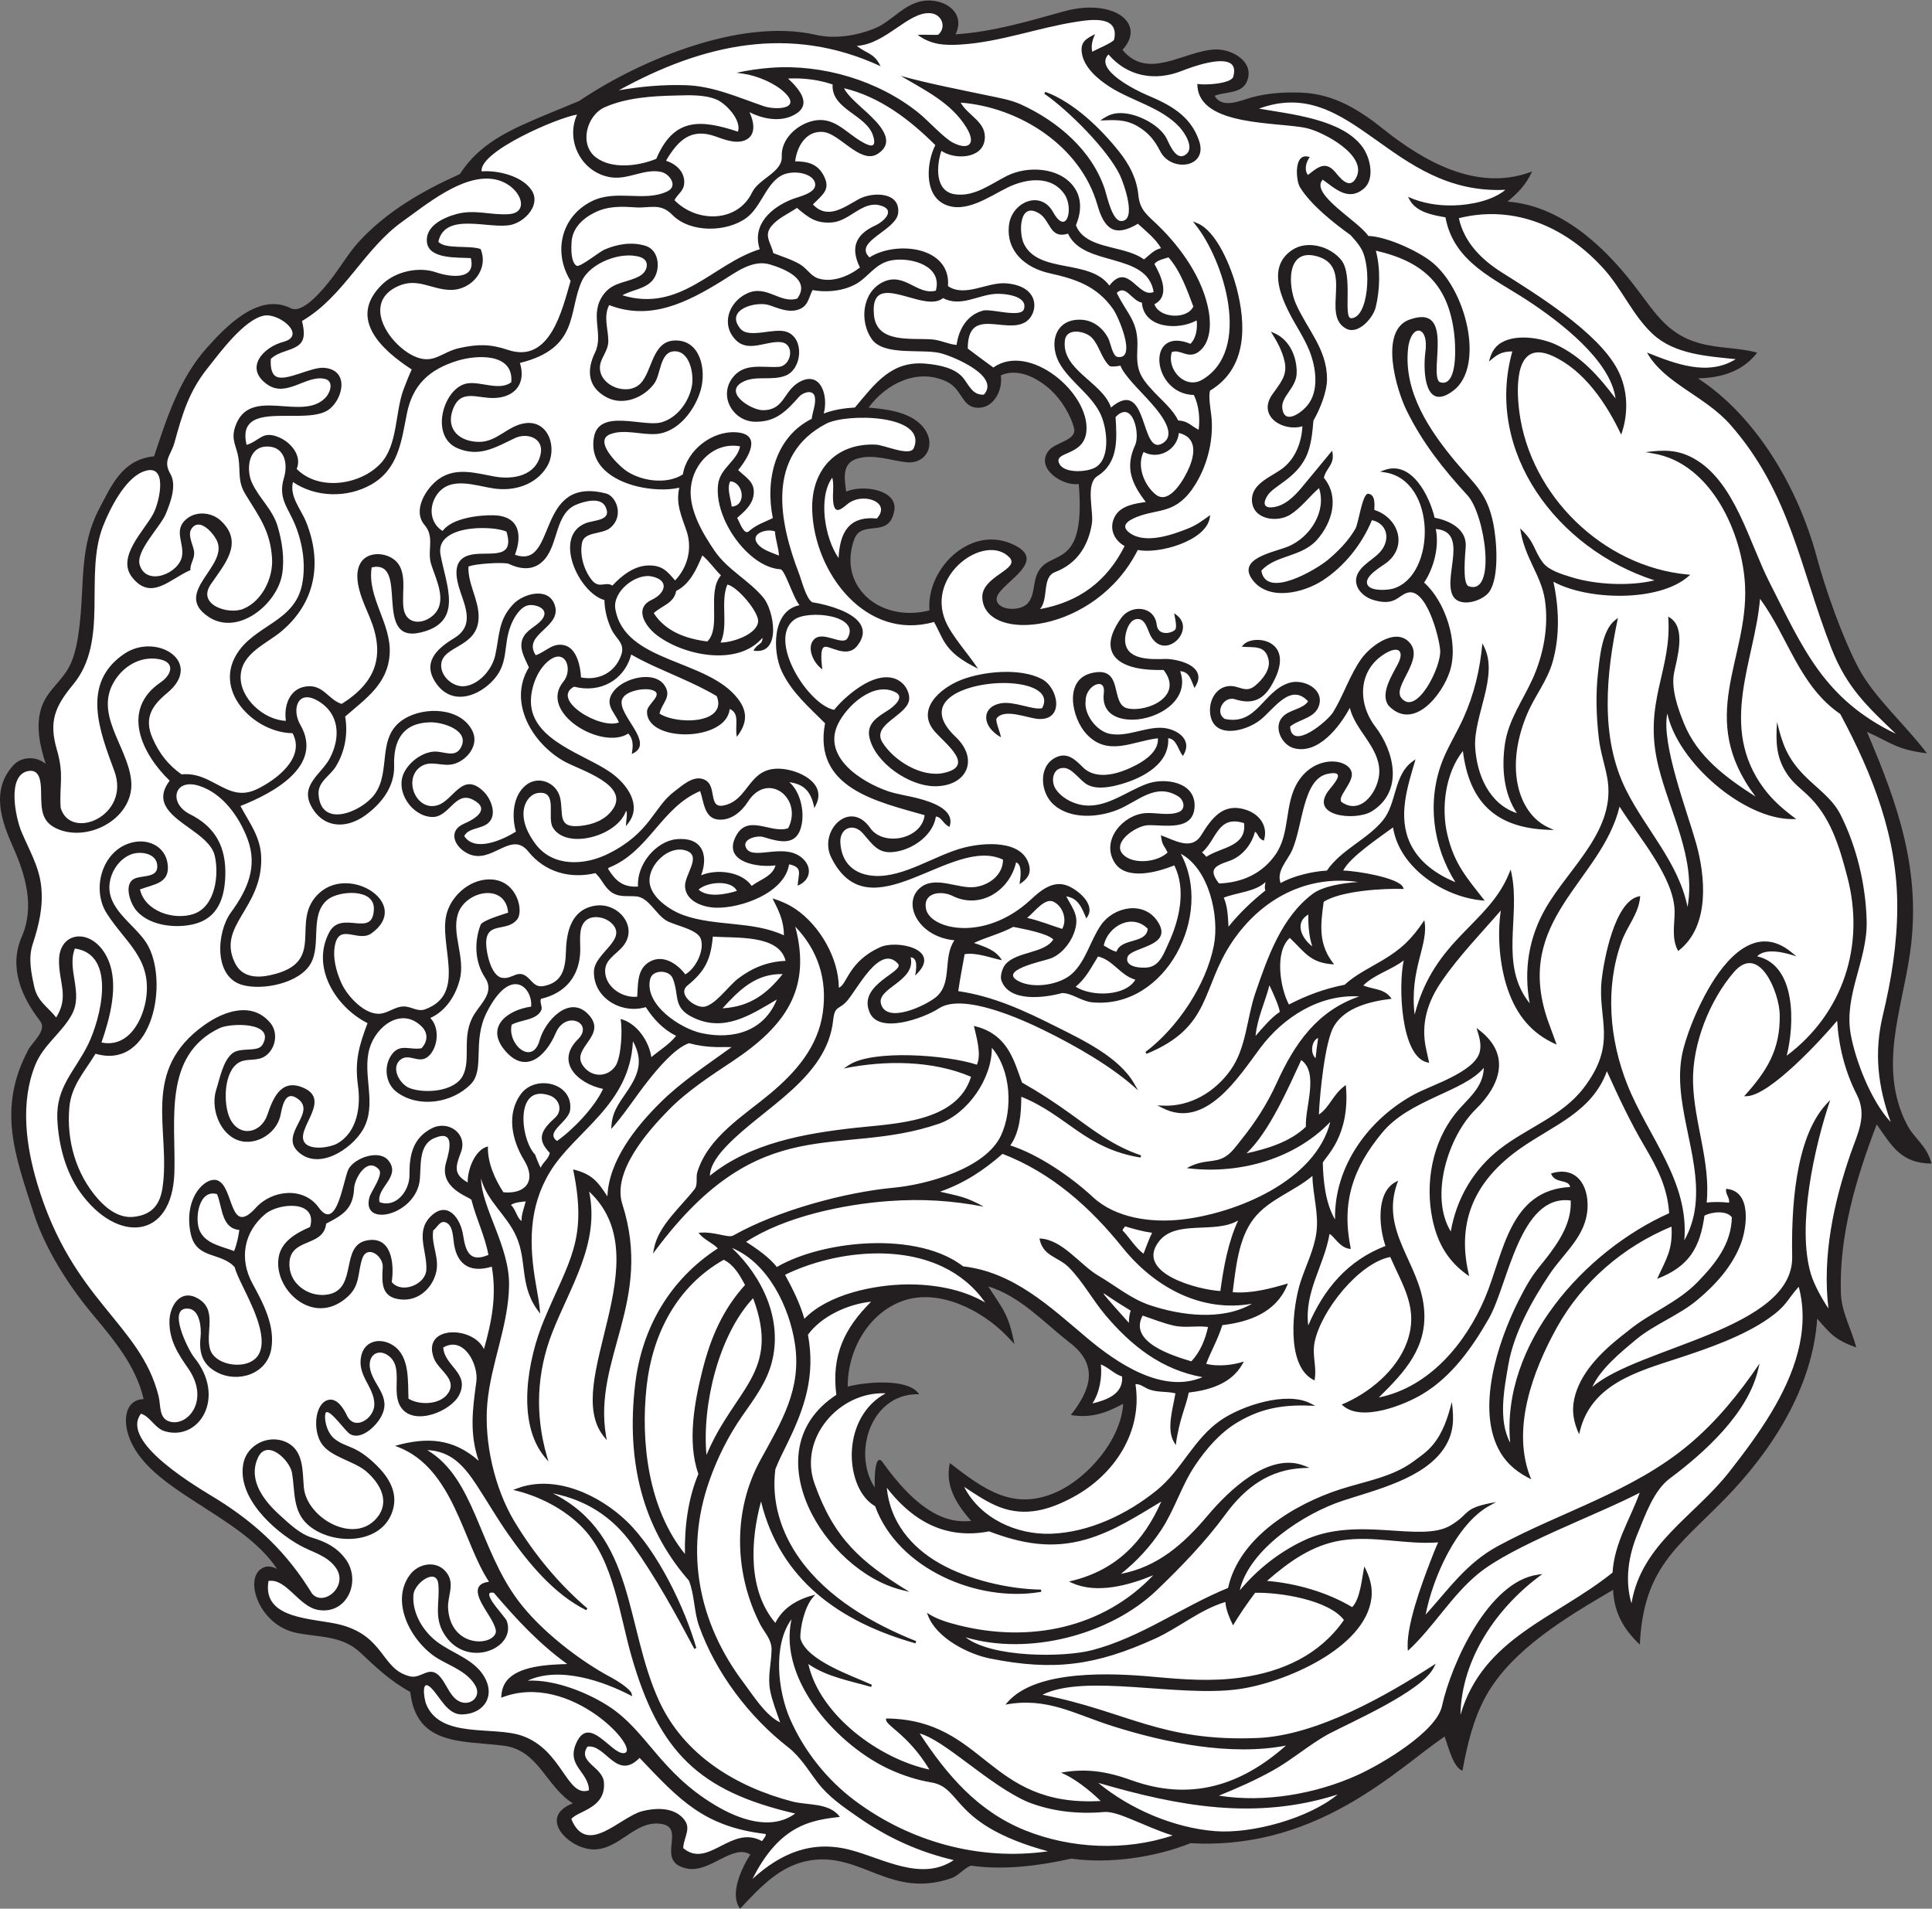
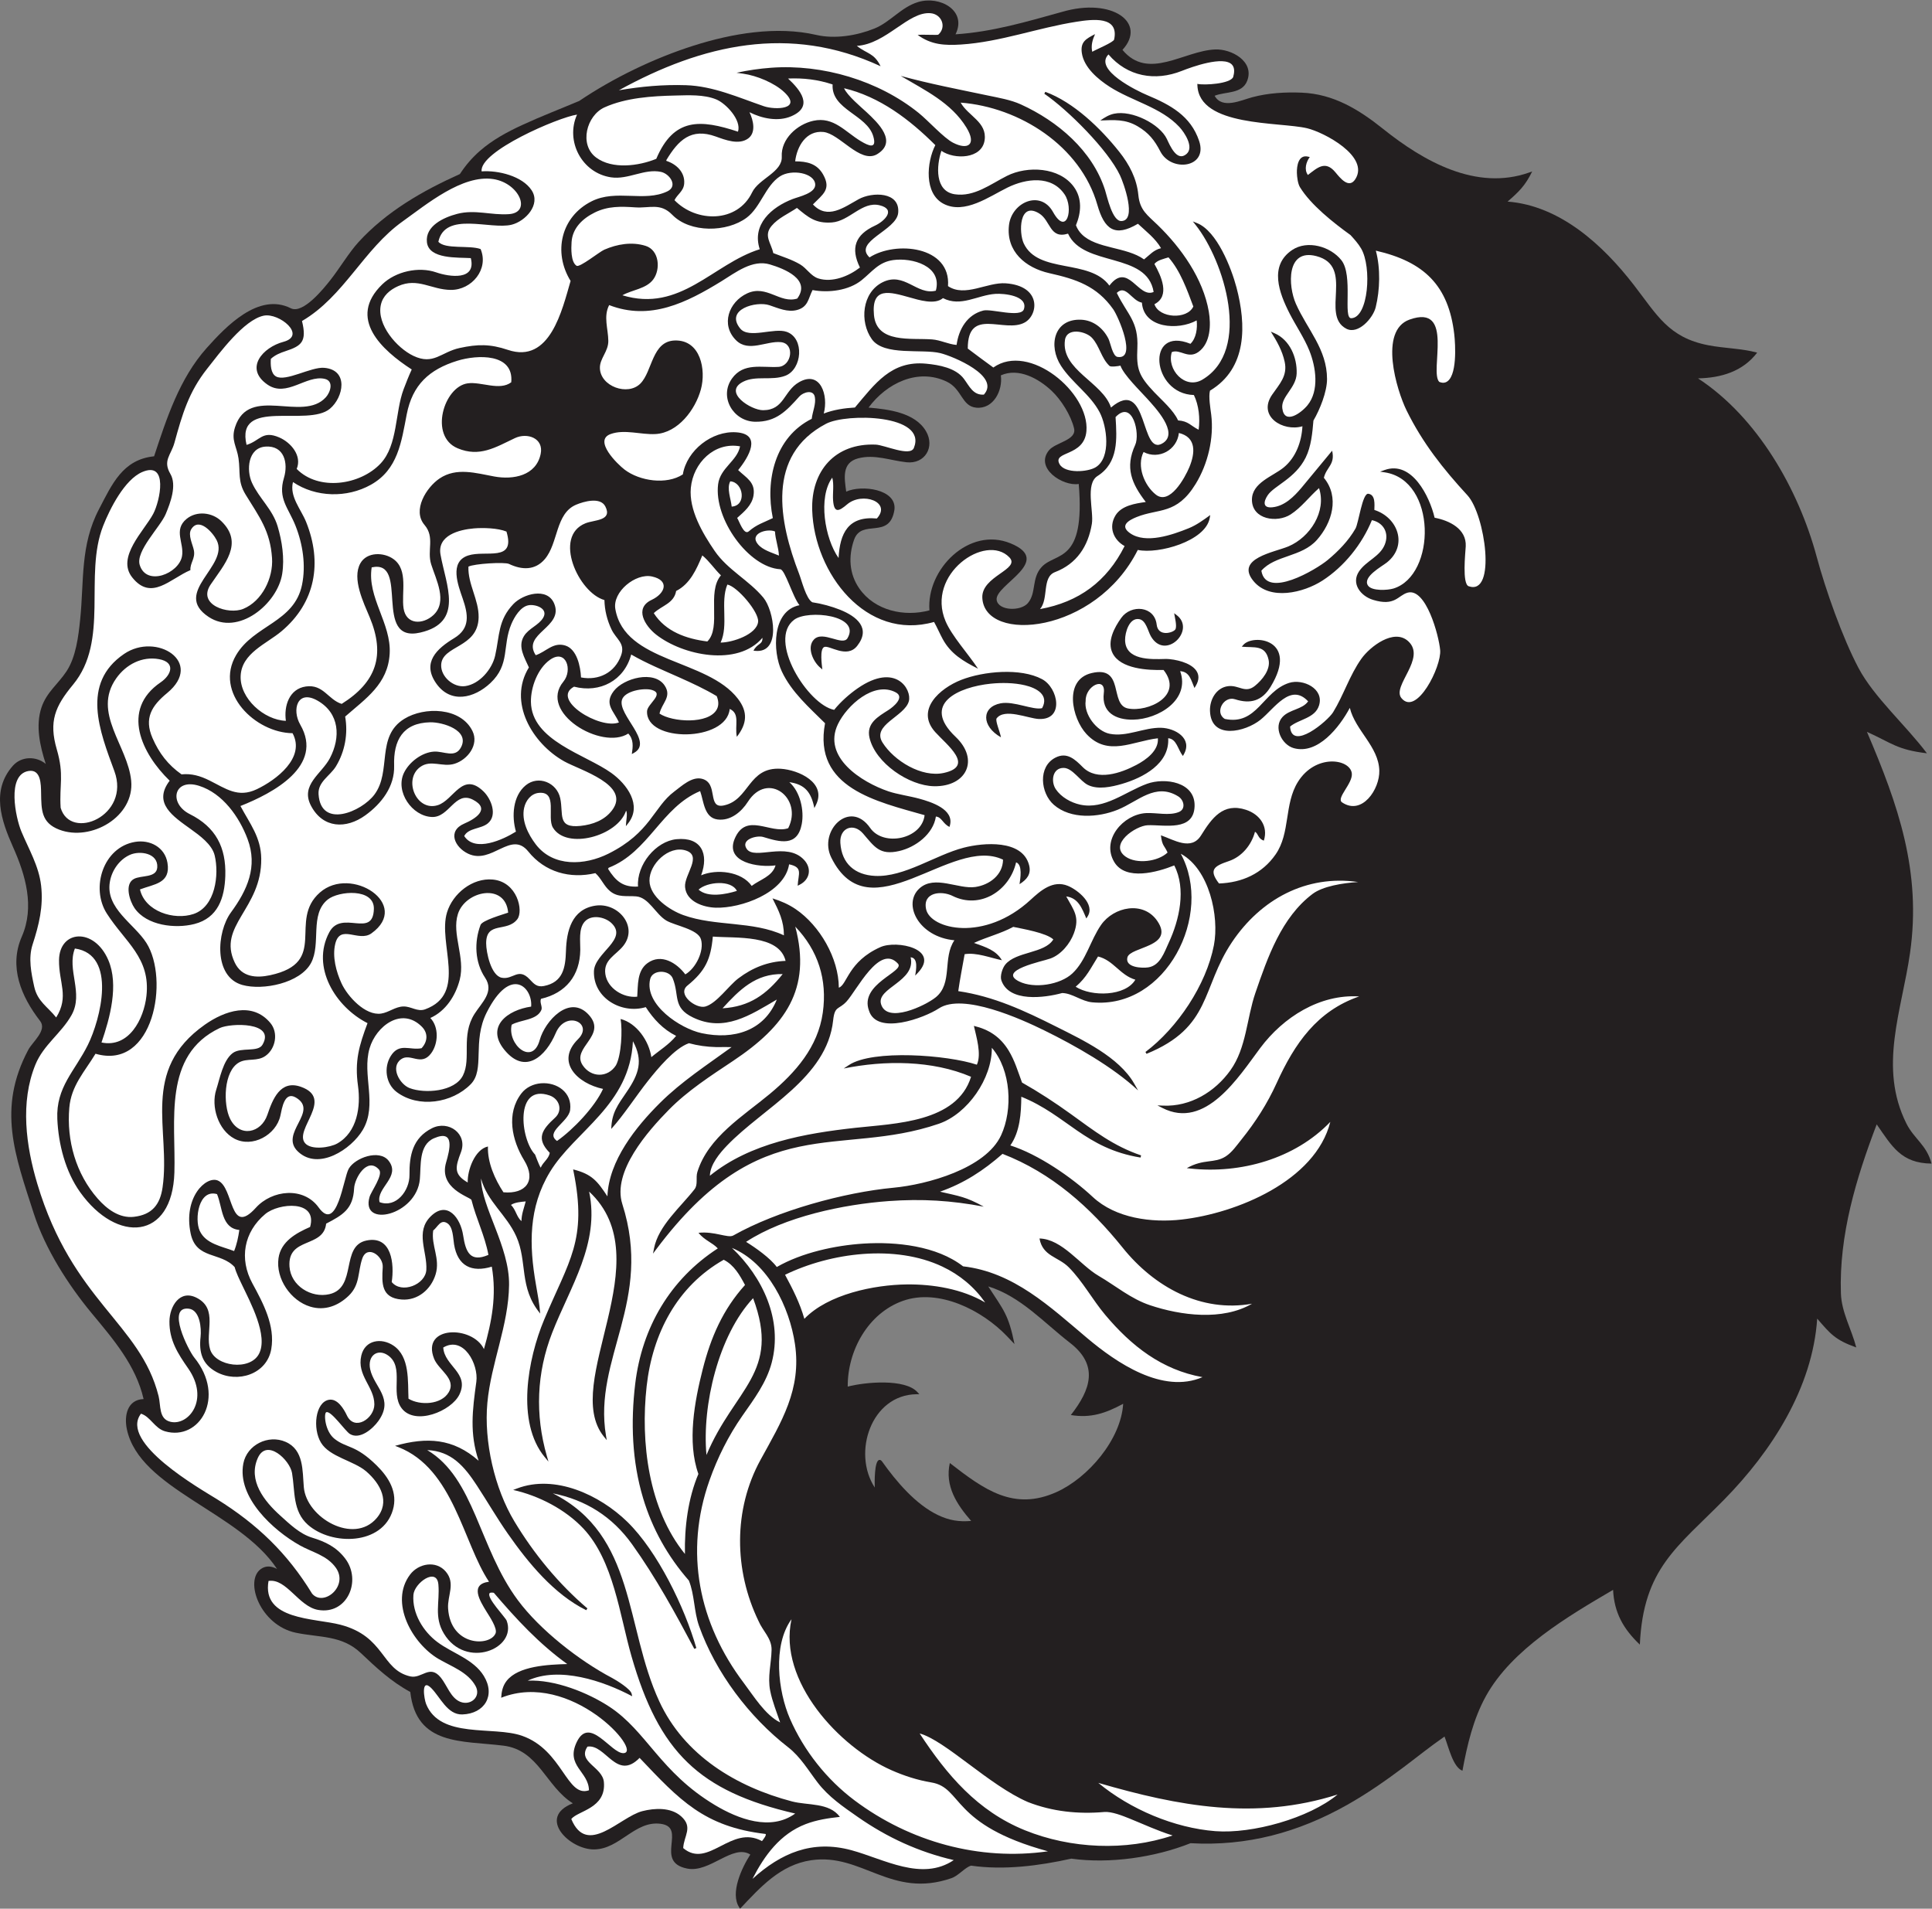
<svg xmlns="http://www.w3.org/2000/svg" viewBox="0 0 763.907 754.613" height="754.613" width="763.907" xml:space="preserve" id="svg2" version="1.1">
  <rect x="0" y="0" width="763.907" height="754.613" fill="#808080" stroke="none" />
  <defs id="defs6" />
  <g transform="matrix(1.333,0,0,-1.333,0,754.613)" id="g10">
    <g transform="scale(0.1)" id="g12">
      <path id="path14" style="fill:#231f20;fill-opacity:1;fill-rule:evenodd;stroke:none" d="m 2834.27,5559.23 c 109.54,7.15 210.73,37.36 315.93,66.5 148.53,43.74 253.02,-32.38 179.27,-112.67 76.49,-92.01 181.66,-2.73 274.75,1.25 48.51,2.07 116.97,-35.14 95.37,-92.62 -15.08,-40.14 -64.94,-31.73 -96.72,-44.74 22.34,-40.6 77.93,-13.36 111.8,-4.29 47.34,12.68 98.06,15.53 146.87,13.49 94.18,-3.93 169.32,-50.09 240.92,-107.38 120.24,-96.17 276.56,-185.2 434,-129.23 l 8.33,2.96 c -20.79,-42.56 -39.93,-60.69 -72.97,-89.38 156.09,-12.19 283.04,-129.06 374.53,-247.4 69.16,-89.49 102.83,-155.61 220.08,-178.58 48.1,-9.42 98.28,-9.23 145.72,-21.98 -42.83,-56.16 -107.11,-74.91 -175.43,-76.41 176.91,-115.7 298.34,-329.94 351.89,-528.85 26.57,-98.65 76.68,-240.66 124.24,-330.36 45.92,-86.62 140.28,-169.57 202.81,-252.78 -89.1,10.78 -103.37,29.94 -177.91,63.58 92.84,-217.02 162.15,-414.58 127.86,-655.49 -24.4,-171.37 -94.5,-338.96 -10.75,-506.33 22.76,-45.44 60.34,-63.64 74.44,-118.66 -90,0.92 -117.33,51.21 -162.58,116.32 -61.06,-159.89 -111.9,-328.34 -106.19,-501.23 1.87,-56.45 31.7,-106.58 45.52,-160.35 -62.92,22.3 -77.03,40.6 -115.85,85.45 -13.74,-205.4 -135.1,-393.42 -275.96,-536.83 -138.44,-140.94 -239.9,-203.47 -250.1,-430.044 -49.37,46.883 -76.09,95.144 -79.39,162.383 -133.23,-78.008 -300.2,-176.036 -377.04,-314.856 -37.83,-68.359 -55.74,-145.43 -69.8,-221.64 -27.95,10.695 -40.86,69.66 -53.12,101.425 -42.15,-29.035 -82.58,-61.855 -123.58,-92.558 C 4108.14,378.195 4053.96,340.598 3996.15,307.98 3850.78,225.945 3699,184.746 3531.33,194.199 3425.41,152.023 3291.35,132.59 3177.79,148.418 3082.09,127.156 2978.18,113.684 2880.43,127.637 2862.51,122.688 2843.55,97.891 2822.15,90.488 2643.25,28.594 2556.58,165.977 2406.02,143.672 2314.55,130.117 2255.14,63.508 2195.3,0 l -2.51,3.762 c -28.06,42.098 7.6,117.761 32.81,156.804 -51.86,32.629 -119.64,-54.66 -186.83,-41.687 -100.42,19.383 1.25,122.586 -79.41,132.906 -76.4,9.778 -120.43,-74.82 -196.52,-76.043 -72.99,-1.172 -171.14,94.973 -63.67,136.746 -80.04,50.012 -101.09,157.992 -205.77,171.02 -122.89,15.293 -258.72,-0.774 -276.41,159.265 -57.25,31.075 -100.29,71.485 -147.23,115.887 -55.91,52.863 -122.362,45.168 -192.061,59.746 -106.511,22.297 -153.633,154.563 -103.535,189.304 16.211,11.24 32.203,7.71 47.508,0.03 -111.836,169.6 -408.149,237.05 -445.399,414.34 -8.578,40.85 1.637,87.71 49.641,89.42 -22.668,99.54 -90.016,177.61 -153.625,254.21 -69.961,84.26 -138.324,191.35 -172.039,295.96 -56.07,173.95 -109.016,311.6 -16.297,485.81 12.508,23.5 56.477,57.71 34.988,85.43 -56.089,72.36 -93.429,160.59 -54.257,250.21 38.543,88.21 11.324,181.94 -25.891,265.34 -35.313,79.16 -65.684,167.89 -0.531,241.47 25.352,28.64 69.293,28.8 97.437,5.36 -17.265,53.25 -30.742,113.62 -12.668,167.42 15.207,45.27 48.973,69.07 74.086,107 28.156,42.51 35.524,104.01 40.633,153.84 11.828,115.37 -0.211,219.98 55.824,327.19 38.731,74.12 70.274,147.4 163.477,156.92 37.144,112.55 75.437,230.98 155.859,320.98 57.524,64.37 154.317,165.97 249.735,118.06 36.261,-18.19 98.293,59.58 117.523,83.95 26.932,34.15 55.112,81.56 83.372,112.46 82.59,90.3 189.88,152.1 300.55,201.66 16.75,25.76 36.44,48.66 59.6,68.9 36.99,32.31 80.37,55.78 124.72,76.31 55.51,25.68 113.19,47.8 169.59,71.57 101.84,68.7 222.26,126.85 339.2,164.04 113.75,36.17 246.24,59.03 364.27,31.8 55.13,-12.71 120.35,-1.98 172.26,18.99 47.27,19.09 78.98,63.21 129.42,78.56 64.55,19.65 146.09,-25.01 111.12,-95.71 z m -257.9,-1107.07 c 58.99,-5.14 137.99,-14.78 170.29,-70.03 27.36,-46.75 -3.07,-98.1 -57.78,-92.16 -48.27,5.25 -94.82,24.53 -143.68,11.55 -49.15,-13.07 -40.4,-59.32 -35.2,-98.68 45.88,21.01 150.42,7.6 143.1,-53.64 -14.14,-90.62 -97.26,-24.96 -119.76,-89.13 -17.21,-49.08 -14.75,-100.86 15.45,-144.32 45.94,-66.08 133.47,-85.11 208.14,-65 -9.43,121.83 117.49,249.26 240.45,198.8 129.92,-53.32 -46.91,-122.89 -41.11,-167.73 4.24,-32.53 71.21,-34.65 92.58,-9.66 25.94,30.32 10.17,73.82 41.03,107.23 41.82,45.25 130.02,8.5 109.89,246.18 -47.27,-7.58 -131.74,47.27 -88.05,100.14 19.22,23.27 82.67,29.47 74.18,64.93 -9.16,38.22 -38.07,84.58 -66.66,111.39 -38.38,35.99 -97.74,69.29 -150.51,45.66 6.23,-44.59 -21.95,-100.84 -73.16,-95.8 -43.41,4.26 -41.63,55.43 -87.43,77.26 -85.91,40.94 -178.62,-4.94 -231.77,-76.99 z m -61.82,-2903.71 c 52.34,13.63 170.15,24.25 206.94,-16.59 l 5.33,-5.91 -7.97,-0.1 c -134.72,-1.53 -191.45,-173.64 -124.16,-276.72 -0.47,14.44 -1.45,79.69 13.54,81.84 3.65,0.51 6.45,-2.18 8.39,-4.9 41.7,-58.74 99.2,-126.96 165.63,-158.68 33.43,-15.96 62.88,-20.44 98.38,-17.37 -43.09,49.45 -78.36,103.71 -63.23,171.74 101.64,-78.73 189.53,-143.41 316.94,-85.89 93.2,42.1 190.91,155.65 197.22,261.61 -51.52,-27.83 -95.64,-43.13 -155.23,-33.39 59.08,75.27 83.49,147.75 -2.62,214.27 -77.28,59.71 -146.48,137.9 -242.36,167.23 46.21,-71.33 59.9,-83.1 77.85,-170.91 l -22.44,23.46 c -73.13,76.5 -202.12,142.45 -308.76,104.55 -103.32,-36.71 -164.27,-148 -163.45,-254.24 v 0" />
      <path id="path16" style="fill:#ffffff;fill-opacity:1;fill-rule:evenodd;stroke:none" d="m 2105.66,2173.84 c 120.02,97.42 282.61,125.68 432.07,142.2 115.71,12.78 300.74,15.64 342.62,151.3 -114.96,49.24 -256.17,49.25 -377.67,24.61 l 15.37,10.2 c 70.61,46.83 292.13,30.14 379.55,1.05 14.51,31.51 -1.88,83.6 -8.83,115.12 45.35,-10.85 78.63,-33.12 103.07,-73.12 18.43,-30.2 27.54,-62.31 39.72,-94.97 50.32,-28.44 97.72,-59.45 144.57,-93.23 69.59,-50.14 126.1,-94.74 208.62,-122.79 l -1.61,-6.42 c -164.84,26.87 -218.1,125.63 -353.71,180.41 -0.47,-48.91 -3.8,-103.32 -32.57,-144.43 82.75,-26.18 181.83,-94.39 244.41,-152.76 68.07,-63.5 174.94,-77.16 263.96,-67.03 161.82,18.43 396.57,114.07 440.77,289.61 -105.12,-109.68 -266.39,-154.43 -414.59,-138.41 l -11.16,1.21 c 51.02,28.74 81.55,13.06 115.49,34.81 18.56,11.91 32.5,32.41 46.15,49.4 42.13,52.36 77.15,106.89 104.97,168.16 53.53,117.83 120.17,213.88 244.74,256.9 -116.95,7.22 -224.98,-61.27 -293.49,-153 -64.36,-86.14 -162.52,-243.33 -290.32,-177.68 l -14.63,7.52 16.43,-0.72 c 80.94,-3.56 154.18,40.54 200.33,105.19 47.33,66.3 48.01,153.91 73.81,229.04 36.19,105.41 77.29,224.1 169.65,293.68 30.29,22.82 89.12,32.33 135.1,35.31 -153.89,22.27 -288.81,-51.14 -374.18,-178.38 -91.51,-136.41 -59.59,-251.99 -253.48,-331.2 l -3.14,5.5 c 94.92,71.4 180.45,199.22 203.02,316.54 16.55,85.84 -13.96,226.09 -98.24,271.33 98.58,-181.19 -44.18,-461.57 -262.81,-440.57 -32.21,3.09 -58.6,26.97 -89.01,27.54 -51.89,-14.3 -158.3,-28.5 -180.46,37.97 -4.3,12.88 3.3,36.13 11.66,46.34 32.32,39.54 116.6,32.49 142.54,74.66 -20.42,19.47 -90.83,31.31 -118.81,37.23 -37,-19.97 -78.54,-29.91 -116.51,-47.58 35.88,-12.68 65.61,-22.08 82.82,-51.36 -34.34,7.09 -75.38,23.75 -110.53,17.96 -6.4,-36.44 -13.8,-72.93 -18.92,-109.57 105.03,-15.51 195.93,-57.8 289.99,-105.06 78.32,-39.37 186.49,-90.2 231.53,-168.72 l 11.91,-20.78 c -74.3,69.44 -186.82,133.22 -278.34,178.1 -67.23,32.98 -241.07,112.31 -312.71,65.18 -42.91,-28.22 -183.9,-80.96 -207.22,-6.56 -29.23,79.2 106.98,115.93 86.03,139.23 -54.4,60.45 -122.17,-79.38 -152.76,-112.35 -23.26,-25.06 -34.85,-11.64 -39.58,-55.86 -18.28,-170.96 -206.74,-258.8 -314.64,-371.06 -21.56,-22.44 -50.07,-56.17 -50.98,-89.69 z M 3257.75,373.113 c 95.14,-78.562 225.28,-133.687 347.19,-143.172 109.14,-8.476 277.54,38.079 362.7,108.704 -243.48,-77.61 -471.12,-35 -709.89,34.468 z M 2071.6,1289.32 c -33.96,95.13 -11.33,215.56 12.87,310.8 24.04,94.55 59.59,176.77 125.41,249.7 -15.61,29.26 -32.48,59.34 -63.18,74.8 -138.92,-78.73 -211.34,-219.78 -228.63,-375.17 -18.44,-165.61 5.23,-364.04 113.61,-497.42 -1.61,78.83 9.1,164.78 39.92,237.29 z m 23.94,56.34 c 83.19,198.3 221.1,243.75 138.33,465.02 -102.67,-109.81 -151.93,-317.57 -138.33,-465.02 z m 826.71,452.2 c -32.56,46.45 -75.41,82.16 -127.21,106.62 -139.99,66.13 -330.49,41.57 -466.42,-24.4 22.87,-42.35 44.01,-83.88 57.28,-130.59 70.39,73.17 207.34,100.93 303.9,102 77.7,0.85 164.23,-13.34 232.45,-53.63 z m -133.95,328.72 c 58.18,-13.64 75.89,-14.8 129.81,-44.43 -96.26,18.31 -183.67,23.64 -281.82,16.56 -133.97,-9.66 -308.65,-46 -423.27,-120.97 28.85,-17.86 71.48,-47.97 91.09,-74.6 74.17,42.68 173.47,64.23 257.9,69.49 95.92,5.98 216.26,-6.59 294.7,-67.48 150.07,-17.29 257.65,-119.88 367.98,-212.73 87.32,-73.49 223.85,-166.74 342.13,-115.94 -120.43,21.63 -210.67,92.09 -288.48,184.67 -38.01,45.24 -66.35,98.84 -107.95,140.94 -31.6,32 -77.6,32.42 -87.05,85.66 67.32,-1.72 120.25,-78.6 175.35,-110.82 50.7,-29.64 95.82,-68.16 152.31,-87.09 91.44,-30.64 215.07,-46.83 302.83,4.45 -150.9,-27 -289.88,49.26 -383.79,166.16 -96.49,120.13 -211.06,222.21 -356.35,278.29 -56.7,-49.74 -114.26,-87.22 -185.39,-112.16 z M 2314.04,552.316 c -10.37,31.129 -23.01,61.524 -29.45,93.844 -8.3,41.684 3.15,79.836 4.07,121.184 0.77,34.328 -26.14,56.152 -38.7,85.781 -72.92,150.425 -75.08,330.485 5.9,478.075 61.98,112.94 122.13,208.82 102.13,343.59 -16.13,108.78 -79.18,240.4 -186.95,284.98 91.23,-86.81 151.4,-213.55 117.98,-340.45 -15.63,-59.37 -52.62,-108.15 -87.14,-157.65 -41.11,-58.93 -73.52,-123.79 -97.45,-191.48 -74.99,-211.99 -32.21,-423.588 102.09,-601.12 28.62,-37.84 63.1,-94.773 107.52,-116.754 z m 794.38,-382.14 c -289.4,79.109 -252.36,188.789 -345.83,204.219 -40.78,6.73 -80.89,19.738 -118.65,36.457 -154.86,68.55 -336.47,264.07 -296.2,447.586 -56.39,-77.637 -39.95,-213.86 -4.58,-295.032 41.33,-94.832 109.11,-180.406 191.88,-242.398 163.98,-122.813 370.33,-179.922 573.38,-150.832 z m -380.53,349.472 c 81.01,-123.242 171.64,-230.164 312.19,-287.05 135.92,-54.989 298.55,-62.422 438.14,-15.43 -43.71,13.43 -85.13,32.902 -127.42,50 -20.17,8.164 -53.42,21.477 -75.35,19.57 -77.19,-6.699 -153.75,1.114 -226.35,29.473 -114.92,49.562 -245.16,182.707 -321.21,203.437 z M 1267.31,1360.13 c 140.7,-83.67 152.71,-289.12 268.83,-445.294 65.72,-88.398 182.22,-179.426 279.6,-230.617 13.11,-6.883 54.5,-32.656 57.72,-46.485 l 1.79,-7.722 c -85.53,45.562 -217,89.863 -310.11,46.258 80.49,3.972 178.93,-35.457 243.08,-77.684 109.96,-72.387 149.97,-193.684 312.05,-291.059 69.52,-41.754 165.71,-78.211 238.5,-25.379 -286.21,66.106 -404.16,183.055 -485.71,466.817 -35.07,122.031 -52.88,283.045 -142.81,378.645 -53.5,56.86 -132.37,97.4 -208.08,114.32 l 11.19,4.26 c 112.94,43.09 245.64,-19.13 327.32,-98.75 90.16,-87.9 170.22,-254.088 204.81,-374.405 l -6.01,-2.43 c -57.07,107.032 -113.62,210.938 -184.27,309.715 -59.35,82.97 -138.08,132.09 -235.48,151.54 247.11,-124.28 212.96,-394.438 315.84,-616.965 74.09,-160.215 228.06,-253.274 393.67,-296.829 46.87,-12.324 110.26,-2.722 142.07,-45.839 -34.47,-3.719 -68.93,-8.907 -101.47,-21.414 -75.77,-29.133 -122.21,-92.872 -157.83,-162.461 84.37,76.304 176.83,116.707 293.68,84.976 96.36,-26.16 208.48,-93.113 303.31,-29.324 -103.82,24.238 -197.02,66.875 -284.62,128.008 -43.4,30.293 -86.47,59.453 -119.05,102.004 -27.71,36.199 -51.08,76.464 -87.64,104.832 -115.55,89.636 -214.87,221.328 -264.08,359.414 -15.49,43.449 -13.18,92.976 -30.29,134.98 -62.57,71.418 -108.24,152.878 -135.63,243.888 -33.16,110.2 -37.14,226.02 -23.49,339.76 20.04,166.84 103.5,309.63 244.98,401.43 -17.07,17.89 -38.54,23.29 -57.37,46.18 46.78,5.44 87.12,-16.48 102.98,-8.05 130.73,73.98 329.9,128.18 475.25,141.79 99.6,9.33 273.67,56.7 319.41,155.54 35.3,76.29 29.65,193.56 -27.46,259.55 0.78,-90.72 -71.42,-195.95 -157.38,-225.41 -297.77,-102.02 -525.39,45 -838.25,-372.51 l -9.39,-12.53 2.98,15.37 c 13.08,67.6 79.33,123.02 120.25,175.6 10.71,13.77 3.09,34.03 8.36,51.16 31.85,103.29 136.36,166.1 214.98,231.55 76.34,63.56 142.76,139.08 157.06,240.93 13.83,98.49 -14.08,184.58 -81.65,255.23 49.31,-186.05 -30.54,-295.54 -184.45,-398.29 -65.82,-43.92 -134.46,-88.01 -190.22,-144.66 -62.33,-63.35 -169.04,-183.84 -138.3,-280.06 91.93,-287.8 -86.91,-456.9 -48.52,-686.55 l 2.27,-13.53 -8.62,10.68 c -128.11,158.8 173.13,524.99 -43.63,726.53 32.38,-153.75 -56.35,-282.18 -109.59,-418.77 -46.32,-118.88 -51.07,-243.11 -15.84,-365.46 l 4.79,-16.65 -11.02,13.36 c -85.68,103.75 -50.33,291.46 -1.83,407.35 73.65,176.01 128.68,234.92 87.18,440.36 l -1.13,5.59 c 56.27,-14.05 72.13,-35.2 101.72,-79.97 3.97,105.92 84.55,206.27 156,277.27 64.09,63.67 139.7,112.59 212.39,165.52 -15.46,0.47 -31.33,-0.4 -46.73,-0.02 -27.38,0.69 -53.37,4.33 -79.83,11.47 -42.36,-14.49 -93.97,-77.01 -121.02,-111.13 -36.14,-45.57 -71.75,-101.31 -109.41,-143.11 1.2,47.88 19.14,70.68 46.16,110.39 35.95,52.85 49.2,92.66 18.1,149.79 -9.02,-189.94 -172.1,-265.92 -246.08,-387.65 -63.95,-105.22 -62.11,-217.13 -41.7,-333.55 5.02,-28.62 10.48,-57.65 12.76,-86.55 -63.95,77.54 -37.03,153.01 -70.99,228.8 -28.89,64.47 -86.14,102.97 -104.57,171.66 1.43,-86.02 84.43,-201.5 83.18,-315.27 -1.32,-120.27 -53.54,-231.66 -64.41,-350.41 -10.47,-114.2 21.16,-253.19 80.32,-351.46 57.93,-96.21 130.91,-184.943 216.43,-257.853 l -3.52,-5.32 c -95.83,47.675 -171.77,140.103 -232.14,226.473 -32.71,46.78 -60.79,95.42 -91.91,143.01 -37.43,57.22 -75.5,102.29 -147.48,105.42 z M 3367.68,2755.3 c -45.82,13.53 -64.75,57.74 -110.69,68.83 -21.72,-34.46 -33.79,-62.03 -66.29,-89.74 47.44,-30.33 148.01,-28.47 176.98,20.91 v 0" />
-       <path id="path18" style="fill:#ffffff;fill-opacity:1;fill-rule:evenodd;stroke:none" d="m 1846.12,4785.24 c 172.22,-52.24 268.67,93.12 407.46,136.58 -24.13,73.2 34.72,124.76 97.89,148.97 18.37,7.03 68.62,17.35 66.64,43.74 -2.52,33.71 -70.18,45.88 -104.92,23.2 -42.72,-27.89 -57.13,-91.32 -98.2,-122.19 -58.55,-43.99 -167.92,-46.04 -220.86,8.35 -35.31,36.27 -66.44,19.15 -109.89,22.07 -42.44,2.85 -80.92,4.13 -120.14,-15.25 -35.47,-17.53 -65.96,-45.79 -68.7,-87.45 -1.2,-18.14 -2.62,-59.32 14.79,-70.5 9.32,-5.99 67.62,41.31 82.11,47.62 38.4,16.73 82.15,24.21 122.86,11.35 40.39,-12.75 44.93,-69.62 22.38,-99.71 -20.92,-27.9 -62.26,-30.38 -91.42,-46.78 z m 475.47,-2013.29 c -79.73,1.71 -128.32,-46.58 -178.4,-101.52 80.18,4.88 129.97,41.03 178.4,101.52 z m 182.14,2627.39 c 8.48,-21.12 52.43,-57.72 66,-70.38 34.56,-32.2 94.87,-89.12 30.14,-126.35 -49.57,-26 -109.98,62.15 -157.45,66.96 -50.65,5.12 -78.38,-41.95 -83.79,-87.05 34.51,-0.18 64.55,-6.3 83.02,-39.28 24.73,-44.16 -1.01,-58.6 -30.32,-88.52 43.14,-46.09 91.33,-9.07 135.45,15.39 39.88,22.12 123.72,23.21 117.4,-40.71 -5.17,-52.27 -134.55,-84.61 -85.01,-131.85 77.49,49.97 241.81,33.59 232.82,-85.13 50.42,-34.09 116.14,12.4 171.55,8.29 106.15,-7.86 96.71,-93.28 56.38,-115.97 -60,-33.75 -169.53,47.95 -169.27,-77.6 25.05,-19.01 50.39,-37.68 75.81,-56.17 105.86,75.19 285.65,-73.9 276.12,-188.49 -6.43,-77.18 -102.07,-58.17 -79.57,-98.28 15.84,-28.25 83.79,-23.56 107.46,-8.77 46.13,28.85 32.75,122.09 11.42,162.61 -28.12,53.42 -81.79,87.29 -114.55,137.71 -38.57,59.36 -21.5,140.34 59.38,137.01 36.21,-1.49 65.31,-24.81 81.21,-56.38 5.82,-11.51 12.27,-51.67 26.76,-53.95 58.59,-9.19 2.67,119.69 -12.74,141.5 -48.75,68.98 -110.17,89.08 -189.16,106.78 -70.7,15.84 -129.08,64.46 -119.9,142.72 7.97,67.66 93.38,105.65 130.65,38.73 40.93,-73.46 61.81,11.54 34.25,52.29 -39.1,57.79 -114.45,47.09 -169.02,20.39 -54.14,-26.48 -127.32,-80.45 -189.51,-48.51 -58.99,30.31 -50.67,123.83 -24.86,174.24 -76.24,75.93 -164.29,143.32 -270.67,168.77 z M 2072.11,3022.42 c 27.34,-24.49 80.85,-14.01 113.62,-3.75 -16.53,33.87 -89.15,26.86 -113.62,3.75 z m 7.58,42.45 c 45.84,19.6 120.12,11.67 149.96,-31.39 25.35,19.3 61.05,27.77 70.82,60.88 -49.98,-7.06 -151.22,8.07 -121.19,79.04 33.96,80.24 106.32,12.83 158.72,31.24 44.83,88.77 -60.7,170.75 -119.61,78.37 -19.27,-30.22 -51.93,-57.49 -90.07,-52.49 -40.02,5.26 -40.67,54.24 -51.57,84.16 -115.12,-47.96 -152.36,-180.6 -271.25,-227.33 -0.52,-1.48 -1.42,-2.33 -2.03,-3.05 22.53,-35.87 43.93,-55.41 89.04,-52.76 -4.6,64.77 52.88,134.52 114.24,140.49 73.57,7.16 96.61,-43.51 72.94,-107.16 z m -207.42,654.89 c -20.54,-77.1 -92.66,-115.31 -169.54,-95.37 -70.43,-38.02 76.97,-128.12 133.15,-106.05 -14.47,33.6 -45.25,54.02 -15.43,93 29.51,38.56 120.33,62.72 151.07,16.4 22.27,-33.55 -8.73,-52.25 -15.25,-83.19 37.81,-25.48 145.7,-32.5 170.06,12.65 6.76,12.53 4.73,26.49 -0.41,39.15 -35.14,21.08 -73.04,38.52 -110.41,55.24 -47.63,21.3 -98.01,41.97 -143.24,68.17 z m 133.3,188.44 c -6.34,-37.09 -42.96,-43.31 -66.34,-65.76 34.99,-54.8 96.82,-76.26 158.89,-83.96 42.67,42.15 -2.56,146.24 40.34,196.06 -19.37,18.75 -34.35,42.11 -55.24,59.15 -17.11,-40.86 -36.15,-84.55 -77.65,-105.49 z m 160.54,325.22 c -11.12,-20.59 1.87,-51.92 4.24,-75 45.21,2.94 34.98,72.53 -4.24,75 z m -8.63,-306.16 c -21.6,-51.78 4.15,-120.26 -20.02,-172.1 35.68,0.11 107.33,24.26 111.29,61.7 2.98,28.33 -61.28,104.38 -91.27,110.4 z m 141.32,157.48 c -23.67,9.75 -76.65,-6.19 -50.99,-37.53 14.78,-18.07 41.29,-24.93 62.69,-34.01 -1.07,24.43 -10.68,47.61 -11.7,71.54 z m 169.88,159.62 c -42.88,-58.54 -22.08,-180.69 18.7,-238.37 3.93,73.21 28.42,125.21 113.54,117.2 44.88,49.13 -43.23,80.16 -88.16,41.88 -24.29,-20.7 -38.71,-27.42 -41.67,12.22 -1.57,21.05 3.26,46.32 -2.41,67.07 z m 307.23,554.52 c 20.07,73.49 -70.63,98.64 -126.65,90.74 -43.11,-6.08 -61.79,-33.97 -93.29,-59.46 -38.14,-30.88 -98.39,-38.41 -145.81,-29.44 -12.69,-25.07 -12.88,-50.12 -45.68,-59.06 -28.23,-7.7 -56.18,5.4 -82.44,14.14 -38.83,12.95 -132.54,-12.32 -86.43,-69.16 25.61,-31.56 100.62,3.68 138.23,-9.98 53.29,-19.37 45.37,-110.72 -4.05,-129.94 -40.38,-15.68 -87.86,1.38 -125.71,-17.99 -60.8,-31.11 23.97,-84.51 59.34,-84.38 63.1,0.2 60.6,56.78 106.75,83.15 63.75,36.42 87.7,-39.5 73.24,-92.98 29.16,11.24 61.51,16.05 92.47,17.85 59.22,70.01 107.75,139.93 211.28,129.97 37.98,-3.66 87.59,-12.3 111.93,-44.85 16.45,-22.01 27.37,-49.08 59.23,-46.92 50.08,55.23 -91.28,113.61 -128.55,122.95 -54.47,13.67 -167.6,-9.34 -203.76,41.53 -36.87,51.88 -29.15,138.24 31.81,168.75 64.56,32.33 101.74,-39.44 158.09,-24.92 z m -412.02,245.5 c -25.26,-17.27 -55.48,-29.71 -75.36,-53.58 -24.19,-29.05 -1.14,-50.2 5.18,-80.47 26.85,-10.54 54.58,-18.72 79.59,-33.46 20.05,-11.81 31.76,-34.67 54.04,-41.71 41.53,-13.11 90.33,6.64 123.41,32.38 -28.35,57.83 -14.17,97.22 45.1,124.49 27.42,12.6 63.34,47.83 13.33,60.13 -52.07,12.8 -89.44,-47.29 -141.88,-50.97 -47.82,-3.36 -69.41,14.75 -103.41,43.19 z m -26.38,383.72 c 36.12,-33.64 77.15,-83.02 9.33,-111.99 -38.84,-16.58 -86.45,-6.72 -123.73,12.05 11.93,-24.64 19.66,-60.82 -3.97,-77.91 -27.7,-20.03 -67.91,-4.22 -96.37,6 -72.84,26.19 -110.6,-10.78 -146.28,-70.11 0,-0.74 0,-1.49 0,-2.23 29.93,-9.66 55.73,-33.93 52.94,-67.66 -1.87,-22.58 -20.29,-31.34 -28.73,-48.97 64.83,-67.04 186.61,-67.91 230.28,23.19 19.45,40.58 90.26,59.8 87.89,106.03 -2.69,52.41 45.74,95.78 93.74,106.29 60.11,13.15 94.28,-32.66 140.68,-60.45 23.85,-14.3 48.34,-24.67 37.08,14.22 -18.74,64.71 -125.2,78.88 -120.69,153.94 -43.57,14.58 -86.57,19.53 -132.17,17.6 z m -390.89,-238.19 c 51.93,122.64 130.82,117.36 242.43,80.57 10.97,34.56 -36.03,84.03 -64.57,95.69 -37.01,15.1 -82.79,12.37 -122.09,11.49 -68.71,-1.53 -145.69,-6.52 -209.09,-35 -53.55,-24.06 -76.36,-110.71 -25.04,-148.88 47.99,-35.7 126.1,-25.25 178.36,-3.87 z M 3290.7,4813.9 c 55.69,72.56 85.32,-39.15 131.25,-18.82 -19.68,119.85 -208.1,72.85 -253.92,172.92 -55.37,-16.8 -50.88,39.19 -86.23,60.38 -59.4,35.58 -59.96,-57.6 -45.22,-89.18 42.8,-91.56 195.49,-44.69 254.12,-125.3 z m 175.3,83.77 c -13.46,-4.33 -33.19,-8.13 -41.74,-19.56 19.76,-35.54 47.87,-94.92 0.06,-119.39 13.67,-41.59 96.95,-46.48 115.35,-6.79 -18.54,49.24 -38.38,105.87 -73.67,145.74 z m -616.46,458.97 c 22.23,-39.85 78.6,-57.66 71.09,-111.18 -7.93,-56.48 -89.96,-58.38 -128.27,-31.8 -14.77,-44.18 -20.09,-119.96 39.93,-128.84 57.48,-8.52 106.25,30.28 154.6,54.58 60.61,30.46 155.34,26.24 198.21,-32.29 25.31,-34.56 22.15,-76.38 6.42,-114.2 3.81,-10.12 9.5,-19 17.19,-26.68 43.46,-43.46 132.64,-37.07 184.79,-74.59 17.24,13.63 28.1,27.82 50.41,33.29 -17.09,29.37 -44.05,49.5 -68.5,72.41 -68.85,-40.76 -99.59,-16.82 -120.45,56.32 -49.67,174.12 -230.62,289.55 -405.42,302.98 z m -12.1,-718.67 c 6.32,46.49 31.26,89.94 79.53,102.05 23.11,5.8 111.76,-22.68 120.2,4.06 12.69,40.28 -59.65,46.98 -84.57,45.33 -53.07,-3.52 -102.59,-39.98 -155.56,-12.57 -24.27,-20.98 -72.49,-5.25 -99.36,2.21 -58,16.11 -113.28,33.08 -105.34,-52.37 7.91,-85 109.57,-67.53 172.43,-72.33 25.09,-1.91 48.08,-14.37 72.67,-16.38 z M 3085,3854.5 c 115.08,20.86 198.07,81.82 250.82,186.91 -33.38,18.45 -48.22,56.22 -26.97,90.99 17.71,28.95 58.03,35.28 89.8,39.74 -41.91,54.36 -62.42,101.76 -31.36,169.32 14.96,32.54 -7.47,135.98 -58.29,82.55 4.01,-64.67 9.01,-135.29 -53.53,-174.81 -37.09,-23.45 -10.61,-104.57 -16.78,-141.9 -10.99,-66.52 -44.86,-118.48 -109.26,-143.11 -39.57,-15.15 -18.1,-78.62 -44.43,-109.69 z m 307.05,465.89 c -20.96,-41.51 1.99,-99.12 36.41,-126.34 40.88,-32.34 86.11,49.27 99.51,81.57 17.38,41.92 21.15,88.65 -31.13,101.2 -5.36,-50.37 -59.71,-80.29 -104.79,-56.43 z m -96.62,131.95 c 112.66,95.61 85.06,-151.27 154.84,-104.98 46.88,31.09 -24.64,105.78 -47.97,131.76 -19.8,22.08 -69.33,69.92 -78.82,97.45 -5.57,-1.57 -28.46,-4.61 -32.41,-0.91 -24.62,23.19 -29.61,59.38 -52.07,83.45 -18.51,19.81 -74.68,31.24 -80.07,-6.51 -12.66,-88.78 112.01,-125.12 136.5,-200.26 z m 245.9,37.07 c -125.63,3.21 -143.52,206.24 -10.26,151.9 17.19,16.28 21.2,46.29 18.5,69.39 -55.08,-30.44 -157.17,-23.56 -162.4,52.66 -30.49,5.66 -47.7,55.11 -74.57,28.93 31.89,-65.38 64.84,-83.98 61.07,-163.52 -2.91,-61.65 3.42,-81.91 50.35,-131.33 21.76,-22.93 57.72,-54.03 70.37,-83.33 30.81,-1.86 38.23,-16.59 61.04,-27.65 4.57,33.18 0.68,72.92 -14.1,102.95 z M 1515.69,2087.29 c 14.79,-14.52 16.4,-35.75 31.11,-48.07 -0.09,20.13 7.55,38.92 12.59,58.46 -13.52,-1.16 -33.08,-2.88 -43.7,-10.39 z M 414.492,3985.2 c 19.918,-64.19 115.969,-25.41 125.379,26.05 7.125,38.96 -26.683,77.81 13.688,110.86 29.793,24.37 75.539,19.55 102.656,-6.55 68.515,-65.93 8.203,-129.38 -31.52,-188.47 -40.414,-60.14 52.668,-89.98 96.774,-71.98 56.211,22.93 89.359,92.07 85.461,150.53 -5.391,80.86 -37.657,122.11 -78.313,188.27 -24.137,39.29 -15.172,65.51 -21.113,107.38 -5.106,35.92 -22.93,53.84 -10.309,92.82 41.028,126.72 200.797,12.79 269.414,88.68 13.52,14.94 24.45,48.47 -3.804,54.64 -54.785,12 -112.801,-56.52 -169.621,-17 -69.707,48.5 -12.907,110.68 47.238,126.66 70.637,18.79 -12.32,86.96 -58.043,77.68 -58.82,-11.97 -131.574,-111.41 -167.902,-157.31 -54.973,-69.46 -74.016,-136.09 -97.004,-219.55 -10.094,-36.66 -35.371,-52.7 -12.129,-92.38 19.808,-33.82 0.043,-85.94 -13.739,-118.99 -16.125,-38.67 -89.996,-109.81 -77.113,-151.34 z m 982.028,910.28 c -38.1,2.41 -124.47,-3.82 -130.18,47.13 -5.44,48.54 50.39,73.81 89.63,84.04 53.43,13.94 101.1,-4.63 153.93,-0.77 67.85,4.96 30.56,92.05 -46.57,103.96 -91.84,14.16 -198.81,-75.48 -268.94,-125.43 -116.01,-82.61 -173.74,-222.48 -298.597,-295.52 15.02,-61.27 -1.414,-73.7 -48.566,-89.24 -16.289,-5.36 -31.059,-11.31 -43.848,-23.01 -1.024,-16.43 -0.828,-42.98 15.332,-52.16 28.941,-16.45 103.769,28.76 142.656,25.62 73.673,-5.94 57.783,-87.69 17.106,-121.5 -66.535,-55.29 -280.231,33.95 -247.133,-107.08 39.887,11.82 46.515,43.97 97.062,22.05 34.594,-15 68.036,-54.21 51.653,-93.37 65.316,-66.42 188.665,-48.02 248.985,16.22 51.35,54.7 42.37,151.73 68.19,220.17 7.59,20.09 15.15,39.13 24.06,58.6 -88.52,57.38 -191.97,151.55 -87.25,252.65 39.52,38.17 107.79,53.37 159.74,35.37 39.44,-13.67 119.6,-25.1 102.74,42.27 z M 1161.94,1858.57 c 29.15,-35.76 100.01,-7.96 102.64,35.98 3.26,54.36 -34.13,112.85 13.48,159.27 48.72,47.49 87.92,-5.18 95.71,-56.68 7.52,-49.8 21.04,-81.26 75,-58.01 -10.58,57 -36.47,107.47 -50.38,163.19 -7.09,9.61 -97.45,34.04 -75.25,110.67 10.55,36.39 27.6,99.82 -36.13,71.89 -45.28,-19.85 -37.96,-80.94 -41.63,-121.41 -9.72,-107.15 -176.43,-145.98 -149.2,-52.45 4.9,16.82 41.67,65.93 27.96,81.19 -35.04,38.97 -72.38,-25.75 -73.79,-55.76 -2.91,-61.48 -33.65,-78.99 -82.924,-104.69 -7.875,-73.5 -114.914,-38.31 -108.75,-127.42 3.961,-57.17 64.621,-94.15 118.394,-81.75 82.98,19.15 32.28,142.96 109.75,159.09 75.74,15.77 83.06,-70.2 75.12,-123.11 z m 114.49,783.16 c 26.11,-27 23.79,-76.54 2.01,-105.31 -29.65,-39.16 -61.23,2.68 -88.78,-17.04 -32.98,-23.62 -4.02,-74.35 25.38,-85.61 44.39,-16.99 133.95,-11 158.18,37.49 25.47,51 -6.79,117.74 34.3,182.58 21.39,33.74 59.37,65.45 31.43,107.27 -30.74,46.01 -32.7,105.7 -13.57,156.6 5.16,13.73 66.84,31.1 81.94,36.47 -7.82,89.67 -127.17,65.49 -149.12,-4.22 -18.86,-59.9 22.57,-128.66 5.49,-194.66 -12.25,-47.35 -41.54,-93.12 -87.26,-113.57 z m 328.31,56.86 c -4.85,-10.8 5.34,-23.79 0.82,-33.67 -14.01,-30.46 -61.6,-28.03 -87.8,-43.14 -13.71,-58.73 61.67,-123.56 83.09,-45.61 15.74,57.27 89.35,137.7 146.06,74.42 55.14,-61.55 -53.1,-97 -18.68,-148.86 24.68,-37.19 74.38,-38.2 98.81,-0.32 16.18,29.72 19.53,104.63 13.8,137.38 47.63,-12.24 84.12,-64.96 91.18,-113.15 25.06,20.91 52.67,37.34 73.52,63.03 -38.6,19.29 -66.79,49.37 -90.07,85.27 -71.48,-21.5 -156.15,26.72 -153.74,106.35 1.65,54.78 103.2,94.81 51.66,143.21 -19.73,18.52 -60.1,26.13 -79.61,3.32 -17.98,-21 -12.19,-57.47 -12.53,-83.12 -0.98,-76.09 -42.75,-128 -116.51,-145.11 z m 725.5,112.5 c -19.19,78.98 -147.22,66.84 -215.83,72.07 -6,-66.84 -22.01,-101.88 -75.3,-145.22 -32.3,-26.26 25.75,-70.29 53.37,-62.18 33.91,9.98 68.72,61.64 97.9,83.65 41.9,31.61 87.48,49.73 139.86,51.68 z m -726.34,-613.4 c 7.02,17.04 23.4,25.59 26.89,43.96 -41.83,42.66 -23.04,68.92 15.71,104.4 23.67,21.65 12.75,55.86 -16.09,65.86 -104.28,36.15 -87.27,-129.89 -43.18,-175.36 0.37,-0.38 10.91,-30.31 16.67,-38.86 z M 2270.61,221.621 c -182.42,21.543 -255.11,100.918 -373.44,225.637 -68.23,-69.797 -100.33,41.59 -154.55,33.418 -31.12,-45.637 44.51,-59.934 48.65,-105.09 7.2,-78.496 -77.74,-85.156 -96.68,-109.695 46.72,-112.688 143.91,6.211 210.69,23.379 36.51,9.382 84.39,11.648 114.57,-14.895 37.25,-32.766 8.41,-58.074 6.71,-94.695 74.45,-62.961 142.25,70.84 233.65,20.711 4.62,5.879 14.64,18.82 10.4,21.23 z m -588,503.906 c -84.1,60.696 -150.39,132.559 -217.8,211.348 -3.65,0.625 -10.73,1.465 -12.66,-1.367 -9.35,-13.758 46.83,-70.977 50.72,-81.309 31.47,-83.371 -121.26,-145.832 -186.16,-38.269 -30.13,49.949 -11.73,92.808 -16.36,145.711 -4.59,52.379 -71.5,4.433 -74.09,-31.004 -3.98,-54.348 28.67,-108.176 71.12,-139.883 44.88,-33.527 107.05,-50.52 137.76,-100.527 35.42,-57.657 2.32,-111.965 -63.73,-114.153 -44.4,-1.465 -65.59,51.594 -92.15,78.098 -31.63,31.562 -21.14,-32.656 -15.32,-47.129 41.77,-104.016 198.62,-64.406 284.21,-94.133 120.95,-42.012 132.9,-184.902 198.84,-161.75 -0.74,55.844 -70.15,72.59 -36.17,143.195 38.03,79.012 101.7,-34.335 138.41,-33.078 60.15,2.063 -155.97,246.536 -362.61,164.328 0.99,18.348 4.59,35.247 16.18,50.059 34.66,44.297 122.89,48.301 179.81,49.863 z m -367.82,938.883 c 3.31,-55 78.37,-75.43 48.06,-139.21 -23.61,-49.65 -132.32,-93.94 -171.85,-40.47 -34.15,46.19 9.51,121.5 -40.02,156.28 -30.79,21.62 -61.68,-0.88 -52.91,-41.31 11.5,-52.96 71.93,-86.5 24.35,-153.18 -16.31,-22.86 -54.87,-56.64 -84.55,-38.58 -13.89,8.45 -56.124,70.46 -70.171,64.46 -7.617,-3.25 -4.379,-56.6 25.285,-79.45 36.316,-27.97 61.216,-16.14 124.326,-78.35 36.15,-35.62 63.35,-80.04 47.96,-132.28 -30.91,-104.86 -181.438,-106.04 -251.965,-43.65 -45.676,40.43 -37.852,99.34 -47.055,153.55 -6.52,38.41 -75.02,103.95 -101.559,44.46 -29.781,-66.76 19.258,-128.09 66.438,-170.6 27.824,-25.05 57.918,-54.46 94.547,-65.61 40.031,-12.19 72.429,-28.01 98.324,-62.08 49.69,-65.394 5.98,-167.413 -80.586,-152.238 -57.594,10.11 -93.559,94.114 -146.898,85.911 -20.504,-116.868 136.527,-109.844 213.244,-129.895 132.9,-34.719 120.47,-133.191 206.99,-153.191 34.41,-7.961 57.82,37.261 90.98,-3.821 18.01,-22.304 29.17,-59.941 57.12,-71.418 31.24,-12.832 63.2,15.063 45.7,46.789 -22.82,41.368 -71.35,57.676 -109.91,80.313 -77.38,45.398 -146.62,167.355 -84.26,250.09 25.1,33.32 77.03,42.8 105.87,8.863 29.81,-35.098 4.43,-70.992 6.89,-109.313 7.25,-112.851 124.9,-113.742 140.9,-73.664 5.92,14.856 -18.95,51.309 -26.63,63.782 -20.51,33.3 -50.57,81.757 7.16,89.109 -77.19,115.053 -104.69,334.793 -268.77,399.193 l -9.98,3.91 c 94.74,26.66 172.32,22.33 247.89,-44.24 -27.13,80.97 -18.5,149.42 -6.8,234.23 7.13,51.61 -37.73,137.36 -98.12,101.61 z M 1285,2011.45 c -6.8,-44.4 21.5,-82.94 7.09,-130.24 -13.57,-44.48 -52.86,-78.21 -100.83,-74.5 -60.72,4.7 -58.96,48.09 -55.97,95.8 2.09,33.45 -46.31,67.93 -60.75,25.55 -13.8,-40.49 -6.16,-77.31 -40.24,-110.14 -31.29,-30.14 -71.163,-45.27 -113.913,-32.38 -58.141,17.53 -102.914,83.08 -94.278,143.82 7.039,49.55 52.293,74.44 93.75,92.6 22.95,81.24 -93.296,71.45 -133.007,38.31 -63.848,-53.31 -77.789,-132.88 -38.239,-205.57 31.93,-58.68 67.965,-125.63 56.043,-194.82 -12.941,-75.06 -100.051,-102.09 -162.554,-68.17 -42.582,23.11 -52.293,58.4 -47.164,104.18 2.839,25.35 -1.708,79.89 -34.997,83.67 -67.554,7.65 -0.972,-123.66 16.071,-144.66 95.652,-117.83 15.597,-248.55 -86.543,-219.05 -30.625,8.85 -43.074,43.31 -71.227,52.28 -65.871,-85.7 176.938,-223.48 224.844,-253.31 119.492,-74.36 209.109,-160.09 282.68,-280.511 34.019,-39.805 109.074,22.254 70.504,76.731 -26.29,37.11 -70.055,45.76 -107.543,66.88 -78.258,44.08 -186.215,142.2 -166.934,242.45 10.68,55.5 74.16,86.79 125.578,64.1 54.172,-23.88 49.563,-85.38 53.84,-134.48 7.898,-90.65 147.779,-170.97 215.669,-92.09 41.7,48.46 11.39,102.52 -29.95,138.49 -37.47,32.59 -108.817,42.79 -134.813,85.76 -25.363,41.92 -16.879,119.15 22.957,127.1 25.776,5.15 44.836,-27.12 53.846,-46.21 22.72,-48.13 81.55,-9.05 81.51,32.74 -0.04,52.36 -52.73,85.44 -38.69,144.86 10.99,46.48 59.97,53.42 95.52,29.28 48.78,-33.14 42.1,-105.53 44.4,-157.38 34.14,-20.76 97.54,-18.11 119.38,19.2 23.4,40.02 -29.95,65.58 -43.41,99.33 -39.45,98.94 114.32,99.31 147.84,28.62 23.38,82.5 38.01,157.88 23.33,244.49 -59.2,-17.94 -101.38,1.1 -111.99,66.38 -2.99,18.35 -2.66,51.58 -20.3,62.62 -19.83,12.41 -27.84,-10.95 -41.51,-21.73 z m -590.59,-60.99 c 8.016,19.72 12.485,41.55 15.496,62.6 -53.808,5.01 -49.703,67.58 -66.183,106.27 -54.703,15.8 -67.157,-74.15 -51.34,-108.74 17.875,-39.09 65.664,-46.04 102.027,-60.13 z m 556.02,601.61 c 17.92,19.3 20.2,44.45 0.79,63.89 -59.76,59.87 -135.71,1.71 -154.97,-64.17 -23.1,-79.02 24.32,-166.68 -20.16,-241.97 -34,-57.52 -131.379,-121.68 -192.063,-64.47 -57.656,54.37 63.567,119.06 -6.25,160.33 -34.105,20.16 -41.328,-32.02 -46.168,-53.91 -12.57,-56.93 -82.953,-96.17 -136.336,-67.93 -48,25.4 -70.105,95.14 -53.812,145.45 10.644,32.89 19.894,86.26 48.539,108.13 24.652,18.84 74.898,1.58 88.555,24.94 40.023,68.44 -94.532,64.81 -126.84,49.5 -169.875,-80.5 -129.758,-276.39 -134.43,-428.39 -6.176,-200.81 -170.269,-211.31 -279.488,-58.51 -43.91,61.43 -64.438,142.34 -67.774,217.02 -4.246,95.06 51.993,141.94 90.743,220.16 36.855,74.43 87.789,267.72 -38.618,285.66 -24.843,-63.07 26.79,-132.1 -9.964,-197.53 -30.258,-53.87 -83.223,-88.25 -107.121,-146.79 -45.676,-111.89 -28.098,-241.02 5.636,-353.64 104.489,-348.79 305.574,-413.41 359.731,-629.65 7.047,-28.12 -0.114,-67.46 34.886,-76.06 53.414,-13.11 117.657,65.39 52.821,158.33 -30.766,44.09 -56.024,83.48 -55.535,139.34 0.39,44.25 30.683,96.07 81.32,69.74 63.828,-33.18 23.683,-102.15 39.402,-152.92 15.656,-50.55 117.688,-64.16 144.727,-13.38 28.594,53.72 -25.903,153.88 -50.528,205.79 -7.472,15.76 -16.988,34.91 -21.484,51.83 -41.488,45.56 -114.113,22.27 -130.394,99.28 -22.817,107.93 45.66,171.7 80.234,157.63 48.672,-19.82 33.863,-168.51 113.027,-80.92 48.235,53.36 141.543,63.3 186.383,0.81 55.001,-76.64 73.281,87.32 89.141,115.01 18.73,32.67 90.83,58.47 118.11,23.92 37.73,-47.8 -37.11,-80.5 -26.69,-123.01 49.48,-18.42 89.32,34.61 88.78,80.65 -0.68,58.66 9.91,109.99 66.7,138.56 49.31,24.8 106.5,-16.9 85.99,-70.96 -16.93,-44.63 -22.23,-65.63 20.05,-90 -1.31,35.95 21.02,98.49 60.02,106.81 -1.81,-47 20.36,-97.01 45.93,-135.84 66.61,-6.05 98.43,34.68 61.47,94.84 -36.43,59.28 -54.01,138.87 -8.17,198.46 13.87,18.03 35.6,28.14 58.02,29.96 47.61,3.85 93.15,-27.59 86.52,-79.16 -4.59,-35.66 -76.16,-65.54 -38.89,-91.87 48.33,33.92 112.32,101.24 136.5,154.37 -75.57,15.88 -142.29,79.94 -74.18,147.51 47.93,47.55 -36.72,87.44 -66.12,18.17 -29.25,-68.88 -90.8,-125.91 -152.78,-49.23 -55.33,68.44 9.68,117.64 79.8,127.66 5.04,56.51 -60.54,123.77 -131.79,-17.33 -43.94,-87.04 -4.21,-168.94 -47.5,-212.97 -55.06,-56.01 -154.66,-71.6 -219.34,-23.23 -32.78,24.54 -39.05,73.07 -17.76,107.06 25.23,40.27 56.35,16.14 91.33,23.03 z m -160.28,74.35 c -94.505,47.74 -168.478,166.03 -113.505,269.38 36.765,69.13 129.905,-20.04 132.355,69.2 1.72,62.57 -104.52,54.04 -136.836,28.05 -54.609,-43.93 -18.812,-131.21 -49.68,-188.37 -32.23,-59.7 -142.75,-82.07 -203.597,-65.01 -86.082,24.13 -76.344,157.22 -33.793,215.23 48.711,66.42 79.965,135.75 49.23,217.67 -24.644,65.68 -73.84,135.52 -143.562,157.67 -75.641,24.04 -91.371,-52.09 -27.688,-83.91 76.821,-38.39 108.004,-98.47 105.231,-183.15 -2.137,-65.47 -21.864,-124.88 -91.746,-142.73 -56.758,-14.52 -141.309,-4.88 -177.286,46.87 -14.269,20.53 -30.945,70.85 -2.308,86.66 21.652,11.96 67.469,2.13 69.551,34.63 2.695,42.14 -51.532,50.38 -81.344,36.94 -31.832,-14.35 -53.988,-47.01 -59.453,-81.03 -12.574,-78.29 71.976,-122.69 108.59,-180.23 68.254,-107.29 21.847,-379 -151.024,-328.59 -32.222,-53.45 -72.015,-94.35 -77.687,-160.13 -8.391,-97.35 19.504,-195.93 84.191,-269.59 27.043,-30.77 64.098,-58.94 107.399,-53.98 53.421,6.13 77.636,35.75 85.082,87.61 24.531,170.82 -67.907,345.91 125.109,482.08 58.512,41.28 141.144,69.81 194.816,4.98 23.875,-28.84 15.52,-75.56 -14.211,-97.03 -24.953,-17.99 -54.089,-6.32 -78.144,-19.33 -47.203,-25.51 -48.262,-125.38 -27.258,-167.65 27.977,-56.3 92.004,-42.93 110.598,12.12 15.715,46.53 38.523,104.26 99.191,82.89 100.613,-35.44 -21.863,-126.97 12.594,-167.25 18.277,-21.38 73.859,-13.17 95.515,-0.88 59.33,33.66 69.98,109.38 61.41,171.03 -10.27,73.9 3.16,118.47 28.26,185.85 z m -674.955,396.61 c 14.785,-65.3 101.055,-92.4 159.098,-72.77 64.691,21.89 76.172,116.47 62.492,173.57 -7.914,33.04 -45.051,59.42 -71.14,78.24 -51.797,37.36 -113.188,76.73 -62.368,143.45 -82.609,79.79 -146.222,210.35 -26.754,291.74 32.547,22.19 44.856,59.64 -4.707,68.71 -50.632,9.26 -98.05,-15.76 -126.996,-56.79 -72.246,-102.44 34.063,-199.29 44.285,-303.48 10.489,-106.89 -118.902,-181.34 -213.187,-145.48 -54.047,20.55 -53.121,59.06 -54.023,109.11 -0.446,24.65 -0.149,70.9 -36.946,65.02 -66.238,-10.58 -38.324,-139.48 -21.477,-179.66 22.117,-52.76 51.886,-102.42 58.492,-160.37 7.043,-61.9 -6.301,-116.36 -25.289,-174.71 -13.176,-40.43 -4.024,-84.7 4.851,-125.06 9.684,-44.01 39.797,-59.28 65.137,-91.28 39.09,62.74 7.516,102.94 8.43,170.28 1.207,89.56 104.531,97.34 146.277,-0.25 31.481,-73.58 4.813,-171.35 -20.312,-244.25 81.535,-16.85 125.582,69.43 133.281,137.93 12.762,113.48 -63.016,159.33 -117.539,244.67 -48.535,75.95 -10.778,196.59 83.847,212.37 44.172,7.37 88.489,-15.83 96.125,-62.27 10.09,-61.31 -39.878,-62.67 -81.578,-78.72 z m 1350.865,48.31 c -75.31,-17.69 -149.75,2.89 -199.04,64.16 -51.52,64.05 -107.8,-40.04 -178.47,-6.47 -39.72,18.86 -62.67,67.38 -11.28,89.35 33.26,14.22 78.96,43.52 25.21,70.96 -52.68,26.88 -69.71,-53.36 -121.18,-51.46 -59.19,2.19 -109.5,75.28 -83.26,130.54 15.26,32.14 53.28,61.17 89.3,63.4 29.22,1.81 62.83,-20.73 80.31,13.11 25.96,50.26 -54.61,74.63 -91.77,73.82 -81.07,-1.79 -109.2,-53.54 -106.82,-128.52 1.97,-61.87 -37.31,-112.55 -85.27,-147.28 -57.2,-41.44 -125.685,-38.98 -161.091,27.84 -33.004,62.29 31.367,94.88 55.781,141.46 32.41,61.84 29,133.24 -36.488,170.68 -59.949,34.28 -77.054,-26.8 -51.328,-71.25 70.82,-122.38 -80.258,-202.78 -177.473,-241.22 28.004,-52.47 61.02,-92.96 61.696,-156.19 1.613,-149.22 -131.274,-198.44 -78.422,-308.49 20.66,-43.01 63.398,-46.11 105.078,-37.07 175.531,38.08 51.57,161.02 147.34,245.2 92.567,81.37 272.267,-35.71 152.827,-121.19 -38.2,-27.34 -92.86,29.52 -107.374,-31.39 -9.027,-37.86 2.773,-82.33 18.704,-116.9 17.76,-38.54 70.45,-96.49 117.42,-89.61 22.76,3.34 41.91,20.43 65.83,21.1 23.43,0.63 41.76,-16.82 64.72,-8.45 127.3,46.43 36.66,195.01 64.96,287.57 17.14,56.05 75.57,102.78 135.47,97.34 73.17,-6.65 91.74,-92.93 73.13,-117.53 -30.45,-40.32 -92.44,-4.68 -92.53,-71.41 -0.03,-26.94 14.36,-96.12 46.23,-102.3 33.82,-6.56 48.75,31.24 82.27,-4.17 13.41,-14.15 22.03,-24.44 42.92,-20.34 56.12,11.02 63.79,53.64 65.26,103.62 1.78,60.24 17.28,123.6 86.49,134.59 68.06,10.8 129.15,-61.98 83.52,-119.24 -22.08,-27.7 -59.26,-41.28 -53.16,-83.56 6.14,-42.46 53.52,-71.57 94.56,-67.12 2.57,34.55 -0.91,76.93 30.66,99.73 40.51,29.26 86.2,0.76 111.98,-33.56 31.1,17.82 56.88,69.96 46.35,104.39 -9.04,29.58 -77.13,40.3 -102.28,55.04 -32.29,18.91 -52.03,68.8 -89.98,71.95 -28,2.32 -53.62,-4.09 -77.42,15.57 -18.18,15.03 -26.18,38.19 -43.38,53.3 z M 179.895,3265.21 c 29.132,-99.69 208.285,-24.05 159.363,108.74 -43.399,117.85 -100.137,259.57 28.734,347.5 95.891,65.44 238.821,-24.49 127.637,-116.06 -45.731,-37.68 -68.789,-74.59 -43.332,-133.28 19.445,-44.83 46.121,-79.73 86.183,-107.81 29.805,3.06 55.719,-4.7 82.243,-17.84 49.144,-24.32 84.945,-52.87 140.98,-26.25 57.277,27.22 145.508,93.42 106.078,166.19 -110.164,1.08 -233.129,119.89 -167.39,231.69 52.558,89.37 172.617,96.66 195.515,208.55 11.867,57.95 2.239,120.56 -19.39,175.11 -21.106,53.27 -52.887,80.03 -34.243,141.96 13.125,43.57 1.02,96.36 -54.496,92.73 -52.632,-3.43 -57.621,-69.96 -40.261,-107.57 21.332,-46.2 61.047,-78.48 75.98,-128.86 13.219,-44.61 20.785,-94.4 13.617,-140.72 -13.793,-89.15 -130.672,-186.16 -218.457,-127.88 -109.515,72.69 62.692,150.88 24.055,227.42 -11.625,23.03 -52.805,69.78 -75.633,32.26 -10.344,-16.99 4.731,-44.78 8.078,-62.54 4.574,-24.24 -11.738,-37.38 -10.336,-58.51 -59.875,-25.19 -115.929,-93.18 -172.75,-21.45 -47.578,60.05 35.703,138.03 62.45,188.41 20.054,37.79 45.757,157.52 -32.582,124.02 -52.434,-22.43 -96.11,-109.09 -116.047,-159.9 -57.825,-147.35 19.289,-339.74 -89.274,-470.81 -53.324,-64.37 -72.347,-108.95 -48.164,-191.93 22.445,-77.03 7.098,-103.81 11.442,-173.17 z m 833.595,308.11 c 102.53,64.32 130.24,143.97 83.03,257.09 -18.08,43.3 -53.07,114.2 -27.71,159.71 19.33,34.69 70.02,33.53 98.83,12.31 44.2,-32.54 22.56,-99.86 29.4,-145.54 7.39,-49.43 57.49,-48.88 88.47,-20.24 43.03,39.78 7.74,105.35 -6.44,150.32 -13.16,41.76 11.53,80.39 -19.87,117.15 -37.16,43.51 5.69,111.47 44.61,137.74 50.04,33.76 108.18,15.87 162.38,5.91 56.13,-10.31 124.27,2.07 137.58,67.03 9.59,46.84 -40,63.99 -76.34,46.8 -57.84,-27.37 -104.88,-57.53 -170.06,-30.13 -85.24,35.84 -40.98,182.65 29.84,192.56 40.23,5.63 94.64,-23.1 129.29,3.19 8.09,86.77 -101.16,81.92 -159.6,63.91 -83.65,-25.77 -133.46,-71.46 -150.45,-159.03 -15.94,-82.09 -25.96,-163.85 -106.36,-208.85 -70.86,-39.67 -163.52,-37.77 -231.063,8.02 -10.761,-43.01 23.786,-80.53 39.008,-118.35 48.41,-120.3 28.215,-239.13 -73.14,-324.26 -44.629,-37.48 -118.036,-64.84 -121.051,-132.25 -2.992,-66.9 69.371,-131.07 134.168,-133.34 -6.289,43.66 9.683,94.84 59.308,101.87 51.993,7.36 65.938,-39.18 106.17,-51.62 z m 555.33,108.15 c -12.69,28.88 -33.76,61.36 -14.89,92.56 14.39,23.8 44.09,32.26 57.4,55 15.96,27.28 -23.12,40.62 -43.69,36.85 -23.92,-4.38 -42.01,-34.91 -50.73,-55.48 -27.68,-65.26 -3.15,-119.67 -62.21,-175.21 -48.13,-45.27 -118.62,-62.62 -161.52,-0.11 -41.95,61.13 2.6,102.13 53.89,133.14 48.52,29.33 41.57,70.53 25.41,117.53 -13.53,39.35 -40.74,108.78 16.01,127.65 51.64,17.17 141.84,-21.1 113.79,71.03 -25.62,10.59 -69.71,11.68 -96.44,9.4 -43.67,-3.72 -109.45,-20.47 -99.17,-77.85 16.21,-90.52 70.54,-201 -59.88,-231.08 -143.27,-33.04 -30.09,218.21 -144.31,193.32 -14.1,-89.02 58.62,-166.13 53.38,-256.08 -5.24,-89.89 -70.62,-132.6 -132.05,-186.45 8.89,-50.76 -0.51,-103.41 -27.29,-147.56 -17.18,-28.31 -54.04,-45.79 -51.622,-82.8 6.735,-103.37 127.642,-51.83 165.672,-1.04 51.89,69.28 3.7,172.41 88.7,224.7 59.59,36.66 167.48,34.63 202.17,-36.16 19.95,-40.73 -14.37,-84.91 -53.03,-97.07 -35.92,-11.31 -70.4,13.63 -102.27,-9.79 -50.81,-37.36 -10.98,-132.69 52.13,-113.14 47.64,14.77 73.14,102.03 136.18,40.58 22.56,-22 42.01,-70.64 12.23,-94.75 -20.54,-16.64 -57.31,-13.01 -69.72,-37.28 31.72,-49.27 115.11,-10.89 153.45,13.12 -13.09,45.02 -9.59,105.93 29.13,137.45 37.59,30.59 92.19,7.81 102.16,-38.27 10.24,-47.38 -10.02,-89.63 60.33,-82.22 36.02,3.81 71.01,16.61 93.54,46.35 56.89,75.12 -95.7,119.05 -142.23,145.17 -94.5,53.04 -167.64,175.64 -104.52,278.49 z m 224.04,199.85 c -76.68,21.36 -153.54,188.91 -55.98,227.77 26.3,10.47 80.67,6.92 58.63,49.93 -14.74,28.74 -63.82,14.67 -86.51,5.12 -61.73,-26.01 -52.59,-113.83 -92.83,-161.28 -29.06,-34.26 -68.58,-32.48 -106.29,-14.44 -13.17,6.3 -103.88,0.74 -120.42,-7.95 -2.04,-51.99 31.21,-98.41 30.23,-150.57 -1.7,-91.51 -108.36,-82.08 -111.08,-140.64 -1.65,-35.17 36.53,-68.18 71.38,-63.22 42.3,6.01 79.57,49.96 88.67,90.15 13.57,59.94 8.13,105.21 54.23,153.4 28.41,29.7 100.24,50.96 120.96,1.22 29.47,-70.76 -97.03,-88.36 -54.78,-153.06 30.5,9.94 51.59,39.92 87.82,28.63 34.54,-10.76 44.95,-62.22 46.53,-94.58 52.42,-9.94 100.46,14.01 118.93,65.52 12.96,36.14 -14.7,47.61 -28.6,77.04 -13.03,27.59 -20.21,56.52 -20.89,86.96 z m 222.1,333.17 c -38.34,-8.82 -85.94,-5.31 -123.22,3.51 -71.81,16.98 -145.13,62.36 -129.85,146.8 15.45,85.38 146.77,28.84 199.5,43.5 47.3,13.16 81,59.7 90.64,106.24 7.36,35.54 -5.77,109.62 -55.21,104.28 -39.82,-4.3 -36.57,-68.82 -56.32,-95.62 -30.75,-41.74 -91.56,-66.38 -140.11,-41.12 -56.63,29.47 -61.52,79.81 -35.45,133.29 27.35,56.09 -19.29,113.35 26.28,173.61 27.93,36.94 70.27,33.06 106.85,53.74 22.83,12.9 31.21,45.83 1.16,55.73 -56.04,18.45 -148.76,-16.83 -173.63,-71.51 -40.8,-89.75 -6.74,-198.81 -183.39,-242.42 18.35,-58.84 -12.36,-101.34 -75.07,-103.95 -51.03,-2.14 -101.2,29.55 -124.25,-35.04 -21.19,-59.45 21.83,-95.23 78.79,-95.12 52.83,0.1 84.32,48.07 135.66,55.35 71.27,10.12 97.29,-76.15 64.73,-129.34 -32.86,-53.67 -96.56,-72.82 -156.42,-64.35 -54.38,7.7 -129.27,37.97 -168.91,-17.19 -25.59,-35.62 -22.26,-84.79 16.17,-108.81 26.86,38.29 108.23,47.62 150.55,46.7 76.06,-1.68 86.65,-56.4 64.08,-117.12 127.01,-45.26 58.24,236.31 270.29,181.64 29.42,-7.58 54.81,-65.92 12.61,-101.72 -24.12,-20.46 -77.15,-10.14 -84.02,-44.48 -7.38,-36.88 5.8,-81.37 29.05,-110.45 21.84,-27.32 40.37,-3.04 61.05,-16.42 27.83,29.96 64.82,59.1 107.39,59.69 40.37,0.55 54.96,-16.85 78.57,-44.45 37.15,38.94 51.56,94.46 34.18,146.26 -15.06,44.89 -32.86,81.1 -21.7,128.77 z m 392.81,204.36 c 2.31,21.01 13.23,44.17 9.23,64.81 -4.54,23.45 -34.77,13.88 -45.89,1.47 -38.54,-42.98 -69.17,-76.08 -131.38,-74.97 -64.71,1.15 -107.63,73.64 -68.41,128.32 34.36,47.89 88,31.57 137.58,34.37 39.34,2.2 50.02,68.76 7.6,73.34 -42.57,4.59 -95.89,-31.23 -133.02,5.44 -46.55,45.96 -21.8,114.12 32.98,139.32 57.73,26.56 97.13,-31.44 148.37,-15.46 41.4,56.86 -38.09,88.33 -81.05,101.21 -51.93,15.58 -101.89,-24.04 -143.46,-49.61 -103.5,-63.66 -211.7,-118.13 -333.43,-70.96 -17.53,-34.08 -2.94,-69.88 -2.49,-105.97 0.4,-31.69 -25.56,-52.15 -24.97,-80.63 1.13,-54.69 82.93,-83.87 120.15,-46.08 36.35,36.92 33.92,126.27 102.83,127.74 75.77,1.62 92.41,-87.05 76.58,-145.08 -16.35,-59.9 -67.54,-128.68 -134.55,-132.47 -43.31,-2.44 -91.6,15.04 -133.21,0.02 -52.18,-18.84 20.47,-89.6 41.58,-105.62 44.51,-33.81 124.07,-45.76 172.66,-14.11 11.73,71.41 86.45,129.95 158.55,124.9 77.05,-5.4 37.23,-73.14 5.52,-112.07 23.86,-22.95 51.96,-35.86 45.53,-75.53 -4.72,-29.06 -27.82,-47.86 -48.48,-66.38 6.19,-9.37 19.86,-52.63 34.58,-39.7 23.35,20.52 44.88,26.31 71.19,39.21 -22.83,112.21 5.93,239.77 115.41,294.49 z m -696.16,902.25 c -55.68,-8.23 -290.89,-109.2 -282.95,-168.35 48.68,3.59 120.52,-13.7 148.28,-56.09 27.98,-42.69 -18.79,-91.99 -59.24,-102.11 -62.79,-15.73 -197.49,40.9 -217.43,-50.59 20.53,-23.26 91.84,-9.43 125.3,-21.64 25.16,-59.78 -26.12,-121.44 -88.02,-121.15 -57.89,0.26 -98.03,37.56 -156.78,11.12 -24.62,-11.08 -45.47,-28.68 -51.23,-56.14 -12.2,-58.13 47.46,-127.23 96.85,-150.65 59.71,-28.32 81.93,11.43 136.89,23.36 53.66,11.66 90.83,12.11 143.24,-5.57 124.93,-42.15 160.79,118.16 185.98,204.47 -52.64,85.15 -28.54,190.75 62.54,236.31 72.91,36.48 156.12,-3.39 224.46,29.35 32.84,15.74 6.59,52.5 -19.1,57.83 -49.38,10.27 -96.86,-23.8 -148,-16.2 -86.29,12.84 -136.1,107.16 -100.79,186.05 v 0" />
+       <path id="path18" style="fill:#ffffff;fill-opacity:1;fill-rule:evenodd;stroke:none" d="m 1846.12,4785.24 c 172.22,-52.24 268.67,93.12 407.46,136.58 -24.13,73.2 34.72,124.76 97.89,148.97 18.37,7.03 68.62,17.35 66.64,43.74 -2.52,33.71 -70.18,45.88 -104.92,23.2 -42.72,-27.89 -57.13,-91.32 -98.2,-122.19 -58.55,-43.99 -167.92,-46.04 -220.86,8.35 -35.31,36.27 -66.44,19.15 -109.89,22.07 -42.44,2.85 -80.92,4.13 -120.14,-15.25 -35.47,-17.53 -65.96,-45.79 -68.7,-87.45 -1.2,-18.14 -2.62,-59.32 14.79,-70.5 9.32,-5.99 67.62,41.31 82.11,47.62 38.4,16.73 82.15,24.21 122.86,11.35 40.39,-12.75 44.93,-69.62 22.38,-99.71 -20.92,-27.9 -62.26,-30.38 -91.42,-46.78 z m 475.47,-2013.29 c -79.73,1.71 -128.32,-46.58 -178.4,-101.52 80.18,4.88 129.97,41.03 178.4,101.52 z m 182.14,2627.39 c 8.48,-21.12 52.43,-57.72 66,-70.38 34.56,-32.2 94.87,-89.12 30.14,-126.35 -49.57,-26 -109.98,62.15 -157.45,66.96 -50.65,5.12 -78.38,-41.95 -83.79,-87.05 34.51,-0.18 64.55,-6.3 83.02,-39.28 24.73,-44.16 -1.01,-58.6 -30.32,-88.52 43.14,-46.09 91.33,-9.07 135.45,15.39 39.88,22.12 123.72,23.21 117.4,-40.71 -5.17,-52.27 -134.55,-84.61 -85.01,-131.85 77.49,49.97 241.81,33.59 232.82,-85.13 50.42,-34.09 116.14,12.4 171.55,8.29 106.15,-7.86 96.71,-93.28 56.38,-115.97 -60,-33.75 -169.53,47.95 -169.27,-77.6 25.05,-19.01 50.39,-37.68 75.81,-56.17 105.86,75.19 285.65,-73.9 276.12,-188.49 -6.43,-77.18 -102.07,-58.17 -79.57,-98.28 15.84,-28.25 83.79,-23.56 107.46,-8.77 46.13,28.85 32.75,122.09 11.42,162.61 -28.12,53.42 -81.79,87.29 -114.55,137.71 -38.57,59.36 -21.5,140.34 59.38,137.01 36.21,-1.49 65.31,-24.81 81.21,-56.38 5.82,-11.51 12.27,-51.67 26.76,-53.95 58.59,-9.19 2.67,119.69 -12.74,141.5 -48.75,68.98 -110.17,89.08 -189.16,106.78 -70.7,15.84 -129.08,64.46 -119.9,142.72 7.97,67.66 93.38,105.65 130.65,38.73 40.93,-73.46 61.81,11.54 34.25,52.29 -39.1,57.79 -114.45,47.09 -169.02,20.39 -54.14,-26.48 -127.32,-80.45 -189.51,-48.51 -58.99,30.31 -50.67,123.83 -24.86,174.24 -76.24,75.93 -164.29,143.32 -270.67,168.77 z M 2072.11,3022.42 c 27.34,-24.49 80.85,-14.01 113.62,-3.75 -16.53,33.87 -89.15,26.86 -113.62,3.75 z m 7.58,42.45 c 45.84,19.6 120.12,11.67 149.96,-31.39 25.35,19.3 61.05,27.77 70.82,60.88 -49.98,-7.06 -151.22,8.07 -121.19,79.04 33.96,80.24 106.32,12.83 158.72,31.24 44.83,88.77 -60.7,170.75 -119.61,78.37 -19.27,-30.22 -51.93,-57.49 -90.07,-52.49 -40.02,5.26 -40.67,54.24 -51.57,84.16 -115.12,-47.96 -152.36,-180.6 -271.25,-227.33 -0.52,-1.48 -1.42,-2.33 -2.03,-3.05 22.53,-35.87 43.93,-55.41 89.04,-52.76 -4.6,64.77 52.88,134.52 114.24,140.49 73.57,7.16 96.61,-43.51 72.94,-107.16 z m -207.42,654.89 c -20.54,-77.1 -92.66,-115.31 -169.54,-95.37 -70.43,-38.02 76.97,-128.12 133.15,-106.05 -14.47,33.6 -45.25,54.02 -15.43,93 29.51,38.56 120.33,62.72 151.07,16.4 22.27,-33.55 -8.73,-52.25 -15.25,-83.19 37.81,-25.48 145.7,-32.5 170.06,12.65 6.76,12.53 4.73,26.49 -0.41,39.15 -35.14,21.08 -73.04,38.52 -110.41,55.24 -47.63,21.3 -98.01,41.97 -143.24,68.17 z m 133.3,188.44 c -6.34,-37.09 -42.96,-43.31 -66.34,-65.76 34.99,-54.8 96.82,-76.26 158.89,-83.96 42.67,42.15 -2.56,146.24 40.34,196.06 -19.37,18.75 -34.35,42.11 -55.24,59.15 -17.11,-40.86 -36.15,-84.55 -77.65,-105.49 z m 160.54,325.22 c -11.12,-20.59 1.87,-51.92 4.24,-75 45.21,2.94 34.98,72.53 -4.24,75 z m -8.63,-306.16 c -21.6,-51.78 4.15,-120.26 -20.02,-172.1 35.68,0.11 107.33,24.26 111.29,61.7 2.98,28.33 -61.28,104.38 -91.27,110.4 z m 141.32,157.48 c -23.67,9.75 -76.65,-6.19 -50.99,-37.53 14.78,-18.07 41.29,-24.93 62.69,-34.01 -1.07,24.43 -10.68,47.61 -11.7,71.54 z m 169.88,159.62 c -42.88,-58.54 -22.08,-180.69 18.7,-238.37 3.93,73.21 28.42,125.21 113.54,117.2 44.88,49.13 -43.23,80.16 -88.16,41.88 -24.29,-20.7 -38.71,-27.42 -41.67,12.22 -1.57,21.05 3.26,46.32 -2.41,67.07 z m 307.23,554.52 c 20.07,73.49 -70.63,98.64 -126.65,90.74 -43.11,-6.08 -61.79,-33.97 -93.29,-59.46 -38.14,-30.88 -98.39,-38.41 -145.81,-29.44 -12.69,-25.07 -12.88,-50.12 -45.68,-59.06 -28.23,-7.7 -56.18,5.4 -82.44,14.14 -38.83,12.95 -132.54,-12.32 -86.43,-69.16 25.61,-31.56 100.62,3.68 138.23,-9.98 53.29,-19.37 45.37,-110.72 -4.05,-129.94 -40.38,-15.68 -87.86,1.38 -125.71,-17.99 -60.8,-31.11 23.97,-84.51 59.34,-84.38 63.1,0.2 60.6,56.78 106.75,83.15 63.75,36.42 87.7,-39.5 73.24,-92.98 29.16,11.24 61.51,16.05 92.47,17.85 59.22,70.01 107.75,139.93 211.28,129.97 37.98,-3.66 87.59,-12.3 111.93,-44.85 16.45,-22.01 27.37,-49.08 59.23,-46.92 50.08,55.23 -91.28,113.61 -128.55,122.95 -54.47,13.67 -167.6,-9.34 -203.76,41.53 -36.87,51.88 -29.15,138.24 31.81,168.75 64.56,32.33 101.74,-39.44 158.09,-24.92 z m -412.02,245.5 c -25.26,-17.27 -55.48,-29.71 -75.36,-53.58 -24.19,-29.05 -1.14,-50.2 5.18,-80.47 26.85,-10.54 54.58,-18.72 79.59,-33.46 20.05,-11.81 31.76,-34.67 54.04,-41.71 41.53,-13.11 90.33,6.64 123.41,32.38 -28.35,57.83 -14.17,97.22 45.1,124.49 27.42,12.6 63.34,47.83 13.33,60.13 -52.07,12.8 -89.44,-47.29 -141.88,-50.97 -47.82,-3.36 -69.41,14.75 -103.41,43.19 z m -26.38,383.72 c 36.12,-33.64 77.15,-83.02 9.33,-111.99 -38.84,-16.58 -86.45,-6.72 -123.73,12.05 11.93,-24.64 19.66,-60.82 -3.97,-77.91 -27.7,-20.03 -67.91,-4.22 -96.37,6 -72.84,26.19 -110.6,-10.78 -146.28,-70.11 0,-0.74 0,-1.49 0,-2.23 29.93,-9.66 55.73,-33.93 52.94,-67.66 -1.87,-22.58 -20.29,-31.34 -28.73,-48.97 64.83,-67.04 186.61,-67.91 230.28,23.19 19.45,40.58 90.26,59.8 87.89,106.03 -2.69,52.41 45.74,95.78 93.74,106.29 60.11,13.15 94.28,-32.66 140.68,-60.45 23.85,-14.3 48.34,-24.67 37.08,14.22 -18.74,64.71 -125.2,78.88 -120.69,153.94 -43.57,14.58 -86.57,19.53 -132.17,17.6 z m -390.89,-238.19 c 51.93,122.64 130.82,117.36 242.43,80.57 10.97,34.56 -36.03,84.03 -64.57,95.69 -37.01,15.1 -82.79,12.37 -122.09,11.49 -68.71,-1.53 -145.69,-6.52 -209.09,-35 -53.55,-24.06 -76.36,-110.71 -25.04,-148.88 47.99,-35.7 126.1,-25.25 178.36,-3.87 z M 3290.7,4813.9 c 55.69,72.56 85.32,-39.15 131.25,-18.82 -19.68,119.85 -208.1,72.85 -253.92,172.92 -55.37,-16.8 -50.88,39.19 -86.23,60.38 -59.4,35.58 -59.96,-57.6 -45.22,-89.18 42.8,-91.56 195.49,-44.69 254.12,-125.3 z m 175.3,83.77 c -13.46,-4.33 -33.19,-8.13 -41.74,-19.56 19.76,-35.54 47.87,-94.92 0.06,-119.39 13.67,-41.59 96.95,-46.48 115.35,-6.79 -18.54,49.24 -38.38,105.87 -73.67,145.74 z m -616.46,458.97 c 22.23,-39.85 78.6,-57.66 71.09,-111.18 -7.93,-56.48 -89.96,-58.38 -128.27,-31.8 -14.77,-44.18 -20.09,-119.96 39.93,-128.84 57.48,-8.52 106.25,30.28 154.6,54.58 60.61,30.46 155.34,26.24 198.21,-32.29 25.31,-34.56 22.15,-76.38 6.42,-114.2 3.81,-10.12 9.5,-19 17.19,-26.68 43.46,-43.46 132.64,-37.07 184.79,-74.59 17.24,13.63 28.1,27.82 50.41,33.29 -17.09,29.37 -44.05,49.5 -68.5,72.41 -68.85,-40.76 -99.59,-16.82 -120.45,56.32 -49.67,174.12 -230.62,289.55 -405.42,302.98 z m -12.1,-718.67 c 6.32,46.49 31.26,89.94 79.53,102.05 23.11,5.8 111.76,-22.68 120.2,4.06 12.69,40.28 -59.65,46.98 -84.57,45.33 -53.07,-3.52 -102.59,-39.98 -155.56,-12.57 -24.27,-20.98 -72.49,-5.25 -99.36,2.21 -58,16.11 -113.28,33.08 -105.34,-52.37 7.91,-85 109.57,-67.53 172.43,-72.33 25.09,-1.91 48.08,-14.37 72.67,-16.38 z M 3085,3854.5 c 115.08,20.86 198.07,81.82 250.82,186.91 -33.38,18.45 -48.22,56.22 -26.97,90.99 17.71,28.95 58.03,35.28 89.8,39.74 -41.91,54.36 -62.42,101.76 -31.36,169.32 14.96,32.54 -7.47,135.98 -58.29,82.55 4.01,-64.67 9.01,-135.29 -53.53,-174.81 -37.09,-23.45 -10.61,-104.57 -16.78,-141.9 -10.99,-66.52 -44.86,-118.48 -109.26,-143.11 -39.57,-15.15 -18.1,-78.62 -44.43,-109.69 z m 307.05,465.89 c -20.96,-41.51 1.99,-99.12 36.41,-126.34 40.88,-32.34 86.11,49.27 99.51,81.57 17.38,41.92 21.15,88.65 -31.13,101.2 -5.36,-50.37 -59.71,-80.29 -104.79,-56.43 z m -96.62,131.95 c 112.66,95.61 85.06,-151.27 154.84,-104.98 46.88,31.09 -24.64,105.78 -47.97,131.76 -19.8,22.08 -69.33,69.92 -78.82,97.45 -5.57,-1.57 -28.46,-4.61 -32.41,-0.91 -24.62,23.19 -29.61,59.38 -52.07,83.45 -18.51,19.81 -74.68,31.24 -80.07,-6.51 -12.66,-88.78 112.01,-125.12 136.5,-200.26 z m 245.9,37.07 c -125.63,3.21 -143.52,206.24 -10.26,151.9 17.19,16.28 21.2,46.29 18.5,69.39 -55.08,-30.44 -157.17,-23.56 -162.4,52.66 -30.49,5.66 -47.7,55.11 -74.57,28.93 31.89,-65.38 64.84,-83.98 61.07,-163.52 -2.91,-61.65 3.42,-81.91 50.35,-131.33 21.76,-22.93 57.72,-54.03 70.37,-83.33 30.81,-1.86 38.23,-16.59 61.04,-27.65 4.57,33.18 0.68,72.92 -14.1,102.95 z M 1515.69,2087.29 c 14.79,-14.52 16.4,-35.75 31.11,-48.07 -0.09,20.13 7.55,38.92 12.59,58.46 -13.52,-1.16 -33.08,-2.88 -43.7,-10.39 z M 414.492,3985.2 c 19.918,-64.19 115.969,-25.41 125.379,26.05 7.125,38.96 -26.683,77.81 13.688,110.86 29.793,24.37 75.539,19.55 102.656,-6.55 68.515,-65.93 8.203,-129.38 -31.52,-188.47 -40.414,-60.14 52.668,-89.98 96.774,-71.98 56.211,22.93 89.359,92.07 85.461,150.53 -5.391,80.86 -37.657,122.11 -78.313,188.27 -24.137,39.29 -15.172,65.51 -21.113,107.38 -5.106,35.92 -22.93,53.84 -10.309,92.82 41.028,126.72 200.797,12.79 269.414,88.68 13.52,14.94 24.45,48.47 -3.804,54.64 -54.785,12 -112.801,-56.52 -169.621,-17 -69.707,48.5 -12.907,110.68 47.238,126.66 70.637,18.79 -12.32,86.96 -58.043,77.68 -58.82,-11.97 -131.574,-111.41 -167.902,-157.31 -54.973,-69.46 -74.016,-136.09 -97.004,-219.55 -10.094,-36.66 -35.371,-52.7 -12.129,-92.38 19.808,-33.82 0.043,-85.94 -13.739,-118.99 -16.125,-38.67 -89.996,-109.81 -77.113,-151.34 z m 982.028,910.28 c -38.1,2.41 -124.47,-3.82 -130.18,47.13 -5.44,48.54 50.39,73.81 89.63,84.04 53.43,13.94 101.1,-4.63 153.93,-0.77 67.85,4.96 30.56,92.05 -46.57,103.96 -91.84,14.16 -198.81,-75.48 -268.94,-125.43 -116.01,-82.61 -173.74,-222.48 -298.597,-295.52 15.02,-61.27 -1.414,-73.7 -48.566,-89.24 -16.289,-5.36 -31.059,-11.31 -43.848,-23.01 -1.024,-16.43 -0.828,-42.98 15.332,-52.16 28.941,-16.45 103.769,28.76 142.656,25.62 73.673,-5.94 57.783,-87.69 17.106,-121.5 -66.535,-55.29 -280.231,33.95 -247.133,-107.08 39.887,11.82 46.515,43.97 97.062,22.05 34.594,-15 68.036,-54.21 51.653,-93.37 65.316,-66.42 188.665,-48.02 248.985,16.22 51.35,54.7 42.37,151.73 68.19,220.17 7.59,20.09 15.15,39.13 24.06,58.6 -88.52,57.38 -191.97,151.55 -87.25,252.65 39.52,38.17 107.79,53.37 159.74,35.37 39.44,-13.67 119.6,-25.1 102.74,42.27 z M 1161.94,1858.57 c 29.15,-35.76 100.01,-7.96 102.64,35.98 3.26,54.36 -34.13,112.85 13.48,159.27 48.72,47.49 87.92,-5.18 95.71,-56.68 7.52,-49.8 21.04,-81.26 75,-58.01 -10.58,57 -36.47,107.47 -50.38,163.19 -7.09,9.61 -97.45,34.04 -75.25,110.67 10.55,36.39 27.6,99.82 -36.13,71.89 -45.28,-19.85 -37.96,-80.94 -41.63,-121.41 -9.72,-107.15 -176.43,-145.98 -149.2,-52.45 4.9,16.82 41.67,65.93 27.96,81.19 -35.04,38.97 -72.38,-25.75 -73.79,-55.76 -2.91,-61.48 -33.65,-78.99 -82.924,-104.69 -7.875,-73.5 -114.914,-38.31 -108.75,-127.42 3.961,-57.17 64.621,-94.15 118.394,-81.75 82.98,19.15 32.28,142.96 109.75,159.09 75.74,15.77 83.06,-70.2 75.12,-123.11 z m 114.49,783.16 c 26.11,-27 23.79,-76.54 2.01,-105.31 -29.65,-39.16 -61.23,2.68 -88.78,-17.04 -32.98,-23.62 -4.02,-74.35 25.38,-85.61 44.39,-16.99 133.95,-11 158.18,37.49 25.47,51 -6.79,117.74 34.3,182.58 21.39,33.74 59.37,65.45 31.43,107.27 -30.74,46.01 -32.7,105.7 -13.57,156.6 5.16,13.73 66.84,31.1 81.94,36.47 -7.82,89.67 -127.17,65.49 -149.12,-4.22 -18.86,-59.9 22.57,-128.66 5.49,-194.66 -12.25,-47.35 -41.54,-93.12 -87.26,-113.57 z m 328.31,56.86 c -4.85,-10.8 5.34,-23.79 0.82,-33.67 -14.01,-30.46 -61.6,-28.03 -87.8,-43.14 -13.71,-58.73 61.67,-123.56 83.09,-45.61 15.74,57.27 89.35,137.7 146.06,74.42 55.14,-61.55 -53.1,-97 -18.68,-148.86 24.68,-37.19 74.38,-38.2 98.81,-0.32 16.18,29.72 19.53,104.63 13.8,137.38 47.63,-12.24 84.12,-64.96 91.18,-113.15 25.06,20.91 52.67,37.34 73.52,63.03 -38.6,19.29 -66.79,49.37 -90.07,85.27 -71.48,-21.5 -156.15,26.72 -153.74,106.35 1.65,54.78 103.2,94.81 51.66,143.21 -19.73,18.52 -60.1,26.13 -79.61,3.32 -17.98,-21 -12.19,-57.47 -12.53,-83.12 -0.98,-76.09 -42.75,-128 -116.51,-145.11 z m 725.5,112.5 c -19.19,78.98 -147.22,66.84 -215.83,72.07 -6,-66.84 -22.01,-101.88 -75.3,-145.22 -32.3,-26.26 25.75,-70.29 53.37,-62.18 33.91,9.98 68.72,61.64 97.9,83.65 41.9,31.61 87.48,49.73 139.86,51.68 z m -726.34,-613.4 c 7.02,17.04 23.4,25.59 26.89,43.96 -41.83,42.66 -23.04,68.92 15.71,104.4 23.67,21.65 12.75,55.86 -16.09,65.86 -104.28,36.15 -87.27,-129.89 -43.18,-175.36 0.37,-0.38 10.91,-30.31 16.67,-38.86 z M 2270.61,221.621 c -182.42,21.543 -255.11,100.918 -373.44,225.637 -68.23,-69.797 -100.33,41.59 -154.55,33.418 -31.12,-45.637 44.51,-59.934 48.65,-105.09 7.2,-78.496 -77.74,-85.156 -96.68,-109.695 46.72,-112.688 143.91,6.211 210.69,23.379 36.51,9.382 84.39,11.648 114.57,-14.895 37.25,-32.766 8.41,-58.074 6.71,-94.695 74.45,-62.961 142.25,70.84 233.65,20.711 4.62,5.879 14.64,18.82 10.4,21.23 z m -588,503.906 c -84.1,60.696 -150.39,132.559 -217.8,211.348 -3.65,0.625 -10.73,1.465 -12.66,-1.367 -9.35,-13.758 46.83,-70.977 50.72,-81.309 31.47,-83.371 -121.26,-145.832 -186.16,-38.269 -30.13,49.949 -11.73,92.808 -16.36,145.711 -4.59,52.379 -71.5,4.433 -74.09,-31.004 -3.98,-54.348 28.67,-108.176 71.12,-139.883 44.88,-33.527 107.05,-50.52 137.76,-100.527 35.42,-57.657 2.32,-111.965 -63.73,-114.153 -44.4,-1.465 -65.59,51.594 -92.15,78.098 -31.63,31.562 -21.14,-32.656 -15.32,-47.129 41.77,-104.016 198.62,-64.406 284.21,-94.133 120.95,-42.012 132.9,-184.902 198.84,-161.75 -0.74,55.844 -70.15,72.59 -36.17,143.195 38.03,79.012 101.7,-34.335 138.41,-33.078 60.15,2.063 -155.97,246.536 -362.61,164.328 0.99,18.348 4.59,35.247 16.18,50.059 34.66,44.297 122.89,48.301 179.81,49.863 z m -367.82,938.883 c 3.31,-55 78.37,-75.43 48.06,-139.21 -23.61,-49.65 -132.32,-93.94 -171.85,-40.47 -34.15,46.19 9.51,121.5 -40.02,156.28 -30.79,21.62 -61.68,-0.88 -52.91,-41.31 11.5,-52.96 71.93,-86.5 24.35,-153.18 -16.31,-22.86 -54.87,-56.64 -84.55,-38.58 -13.89,8.45 -56.124,70.46 -70.171,64.46 -7.617,-3.25 -4.379,-56.6 25.285,-79.45 36.316,-27.97 61.216,-16.14 124.326,-78.35 36.15,-35.62 63.35,-80.04 47.96,-132.28 -30.91,-104.86 -181.438,-106.04 -251.965,-43.65 -45.676,40.43 -37.852,99.34 -47.055,153.55 -6.52,38.41 -75.02,103.95 -101.559,44.46 -29.781,-66.76 19.258,-128.09 66.438,-170.6 27.824,-25.05 57.918,-54.46 94.547,-65.61 40.031,-12.19 72.429,-28.01 98.324,-62.08 49.69,-65.394 5.98,-167.413 -80.586,-152.238 -57.594,10.11 -93.559,94.114 -146.898,85.911 -20.504,-116.868 136.527,-109.844 213.244,-129.895 132.9,-34.719 120.47,-133.191 206.99,-153.191 34.41,-7.961 57.82,37.261 90.98,-3.821 18.01,-22.304 29.17,-59.941 57.12,-71.418 31.24,-12.832 63.2,15.063 45.7,46.789 -22.82,41.368 -71.35,57.676 -109.91,80.313 -77.38,45.398 -146.62,167.355 -84.26,250.09 25.1,33.32 77.03,42.8 105.87,8.863 29.81,-35.098 4.43,-70.992 6.89,-109.313 7.25,-112.851 124.9,-113.742 140.9,-73.664 5.92,14.856 -18.95,51.309 -26.63,63.782 -20.51,33.3 -50.57,81.757 7.16,89.109 -77.19,115.053 -104.69,334.793 -268.77,399.193 l -9.98,3.91 c 94.74,26.66 172.32,22.33 247.89,-44.24 -27.13,80.97 -18.5,149.42 -6.8,234.23 7.13,51.61 -37.73,137.36 -98.12,101.61 z M 1285,2011.45 c -6.8,-44.4 21.5,-82.94 7.09,-130.24 -13.57,-44.48 -52.86,-78.21 -100.83,-74.5 -60.72,4.7 -58.96,48.09 -55.97,95.8 2.09,33.45 -46.31,67.93 -60.75,25.55 -13.8,-40.49 -6.16,-77.31 -40.24,-110.14 -31.29,-30.14 -71.163,-45.27 -113.913,-32.38 -58.141,17.53 -102.914,83.08 -94.278,143.82 7.039,49.55 52.293,74.44 93.75,92.6 22.95,81.24 -93.296,71.45 -133.007,38.31 -63.848,-53.31 -77.789,-132.88 -38.239,-205.57 31.93,-58.68 67.965,-125.63 56.043,-194.82 -12.941,-75.06 -100.051,-102.09 -162.554,-68.17 -42.582,23.11 -52.293,58.4 -47.164,104.18 2.839,25.35 -1.708,79.89 -34.997,83.67 -67.554,7.65 -0.972,-123.66 16.071,-144.66 95.652,-117.83 15.597,-248.55 -86.543,-219.05 -30.625,8.85 -43.074,43.31 -71.227,52.28 -65.871,-85.7 176.938,-223.48 224.844,-253.31 119.492,-74.36 209.109,-160.09 282.68,-280.511 34.019,-39.805 109.074,22.254 70.504,76.731 -26.29,37.11 -70.055,45.76 -107.543,66.88 -78.258,44.08 -186.215,142.2 -166.934,242.45 10.68,55.5 74.16,86.79 125.578,64.1 54.172,-23.88 49.563,-85.38 53.84,-134.48 7.898,-90.65 147.779,-170.97 215.669,-92.09 41.7,48.46 11.39,102.52 -29.95,138.49 -37.47,32.59 -108.817,42.79 -134.813,85.76 -25.363,41.92 -16.879,119.15 22.957,127.1 25.776,5.15 44.836,-27.12 53.846,-46.21 22.72,-48.13 81.55,-9.05 81.51,32.74 -0.04,52.36 -52.73,85.44 -38.69,144.86 10.99,46.48 59.97,53.42 95.52,29.28 48.78,-33.14 42.1,-105.53 44.4,-157.38 34.14,-20.76 97.54,-18.11 119.38,19.2 23.4,40.02 -29.95,65.58 -43.41,99.33 -39.45,98.94 114.32,99.31 147.84,28.62 23.38,82.5 38.01,157.88 23.33,244.49 -59.2,-17.94 -101.38,1.1 -111.99,66.38 -2.99,18.35 -2.66,51.58 -20.3,62.62 -19.83,12.41 -27.84,-10.95 -41.51,-21.73 z m -590.59,-60.99 c 8.016,19.72 12.485,41.55 15.496,62.6 -53.808,5.01 -49.703,67.58 -66.183,106.27 -54.703,15.8 -67.157,-74.15 -51.34,-108.74 17.875,-39.09 65.664,-46.04 102.027,-60.13 z m 556.02,601.61 c 17.92,19.3 20.2,44.45 0.79,63.89 -59.76,59.87 -135.71,1.71 -154.97,-64.17 -23.1,-79.02 24.32,-166.68 -20.16,-241.97 -34,-57.52 -131.379,-121.68 -192.063,-64.47 -57.656,54.37 63.567,119.06 -6.25,160.33 -34.105,20.16 -41.328,-32.02 -46.168,-53.91 -12.57,-56.93 -82.953,-96.17 -136.336,-67.93 -48,25.4 -70.105,95.14 -53.812,145.45 10.644,32.89 19.894,86.26 48.539,108.13 24.652,18.84 74.898,1.58 88.555,24.94 40.023,68.44 -94.532,64.81 -126.84,49.5 -169.875,-80.5 -129.758,-276.39 -134.43,-428.39 -6.176,-200.81 -170.269,-211.31 -279.488,-58.51 -43.91,61.43 -64.438,142.34 -67.774,217.02 -4.246,95.06 51.993,141.94 90.743,220.16 36.855,74.43 87.789,267.72 -38.618,285.66 -24.843,-63.07 26.79,-132.1 -9.964,-197.53 -30.258,-53.87 -83.223,-88.25 -107.121,-146.79 -45.676,-111.89 -28.098,-241.02 5.636,-353.64 104.489,-348.79 305.574,-413.41 359.731,-629.65 7.047,-28.12 -0.114,-67.46 34.886,-76.06 53.414,-13.11 117.657,65.39 52.821,158.33 -30.766,44.09 -56.024,83.48 -55.535,139.34 0.39,44.25 30.683,96.07 81.32,69.74 63.828,-33.18 23.683,-102.15 39.402,-152.92 15.656,-50.55 117.688,-64.16 144.727,-13.38 28.594,53.72 -25.903,153.88 -50.528,205.79 -7.472,15.76 -16.988,34.91 -21.484,51.83 -41.488,45.56 -114.113,22.27 -130.394,99.28 -22.817,107.93 45.66,171.7 80.234,157.63 48.672,-19.82 33.863,-168.51 113.027,-80.92 48.235,53.36 141.543,63.3 186.383,0.81 55.001,-76.64 73.281,87.32 89.141,115.01 18.73,32.67 90.83,58.47 118.11,23.92 37.73,-47.8 -37.11,-80.5 -26.69,-123.01 49.48,-18.42 89.32,34.61 88.78,80.65 -0.68,58.66 9.91,109.99 66.7,138.56 49.31,24.8 106.5,-16.9 85.99,-70.96 -16.93,-44.63 -22.23,-65.63 20.05,-90 -1.31,35.95 21.02,98.49 60.02,106.81 -1.81,-47 20.36,-97.01 45.93,-135.84 66.61,-6.05 98.43,34.68 61.47,94.84 -36.43,59.28 -54.01,138.87 -8.17,198.46 13.87,18.03 35.6,28.14 58.02,29.96 47.61,3.85 93.15,-27.59 86.52,-79.16 -4.59,-35.66 -76.16,-65.54 -38.89,-91.87 48.33,33.92 112.32,101.24 136.5,154.37 -75.57,15.88 -142.29,79.94 -74.18,147.51 47.93,47.55 -36.72,87.44 -66.12,18.17 -29.25,-68.88 -90.8,-125.91 -152.78,-49.23 -55.33,68.44 9.68,117.64 79.8,127.66 5.04,56.51 -60.54,123.77 -131.79,-17.33 -43.94,-87.04 -4.21,-168.94 -47.5,-212.97 -55.06,-56.01 -154.66,-71.6 -219.34,-23.23 -32.78,24.54 -39.05,73.07 -17.76,107.06 25.23,40.27 56.35,16.14 91.33,23.03 z m -160.28,74.35 c -94.505,47.74 -168.478,166.03 -113.505,269.38 36.765,69.13 129.905,-20.04 132.355,69.2 1.72,62.57 -104.52,54.04 -136.836,28.05 -54.609,-43.93 -18.812,-131.21 -49.68,-188.37 -32.23,-59.7 -142.75,-82.07 -203.597,-65.01 -86.082,24.13 -76.344,157.22 -33.793,215.23 48.711,66.42 79.965,135.75 49.23,217.67 -24.644,65.68 -73.84,135.52 -143.562,157.67 -75.641,24.04 -91.371,-52.09 -27.688,-83.91 76.821,-38.39 108.004,-98.47 105.231,-183.15 -2.137,-65.47 -21.864,-124.88 -91.746,-142.73 -56.758,-14.52 -141.309,-4.88 -177.286,46.87 -14.269,20.53 -30.945,70.85 -2.308,86.66 21.652,11.96 67.469,2.13 69.551,34.63 2.695,42.14 -51.532,50.38 -81.344,36.94 -31.832,-14.35 -53.988,-47.01 -59.453,-81.03 -12.574,-78.29 71.976,-122.69 108.59,-180.23 68.254,-107.29 21.847,-379 -151.024,-328.59 -32.222,-53.45 -72.015,-94.35 -77.687,-160.13 -8.391,-97.35 19.504,-195.93 84.191,-269.59 27.043,-30.77 64.098,-58.94 107.399,-53.98 53.421,6.13 77.636,35.75 85.082,87.61 24.531,170.82 -67.907,345.91 125.109,482.08 58.512,41.28 141.144,69.81 194.816,4.98 23.875,-28.84 15.52,-75.56 -14.211,-97.03 -24.953,-17.99 -54.089,-6.32 -78.144,-19.33 -47.203,-25.51 -48.262,-125.38 -27.258,-167.65 27.977,-56.3 92.004,-42.93 110.598,12.12 15.715,46.53 38.523,104.26 99.191,82.89 100.613,-35.44 -21.863,-126.97 12.594,-167.25 18.277,-21.38 73.859,-13.17 95.515,-0.88 59.33,33.66 69.98,109.38 61.41,171.03 -10.27,73.9 3.16,118.47 28.26,185.85 z m -674.955,396.61 c 14.785,-65.3 101.055,-92.4 159.098,-72.77 64.691,21.89 76.172,116.47 62.492,173.57 -7.914,33.04 -45.051,59.42 -71.14,78.24 -51.797,37.36 -113.188,76.73 -62.368,143.45 -82.609,79.79 -146.222,210.35 -26.754,291.74 32.547,22.19 44.856,59.64 -4.707,68.71 -50.632,9.26 -98.05,-15.76 -126.996,-56.79 -72.246,-102.44 34.063,-199.29 44.285,-303.48 10.489,-106.89 -118.902,-181.34 -213.187,-145.48 -54.047,20.55 -53.121,59.06 -54.023,109.11 -0.446,24.65 -0.149,70.9 -36.946,65.02 -66.238,-10.58 -38.324,-139.48 -21.477,-179.66 22.117,-52.76 51.886,-102.42 58.492,-160.37 7.043,-61.9 -6.301,-116.36 -25.289,-174.71 -13.176,-40.43 -4.024,-84.7 4.851,-125.06 9.684,-44.01 39.797,-59.28 65.137,-91.28 39.09,62.74 7.516,102.94 8.43,170.28 1.207,89.56 104.531,97.34 146.277,-0.25 31.481,-73.58 4.813,-171.35 -20.312,-244.25 81.535,-16.85 125.582,69.43 133.281,137.93 12.762,113.48 -63.016,159.33 -117.539,244.67 -48.535,75.95 -10.778,196.59 83.847,212.37 44.172,7.37 88.489,-15.83 96.125,-62.27 10.09,-61.31 -39.878,-62.67 -81.578,-78.72 z m 1350.865,48.31 c -75.31,-17.69 -149.75,2.89 -199.04,64.16 -51.52,64.05 -107.8,-40.04 -178.47,-6.47 -39.72,18.86 -62.67,67.38 -11.28,89.35 33.26,14.22 78.96,43.52 25.21,70.96 -52.68,26.88 -69.71,-53.36 -121.18,-51.46 -59.19,2.19 -109.5,75.28 -83.26,130.54 15.26,32.14 53.28,61.17 89.3,63.4 29.22,1.81 62.83,-20.73 80.31,13.11 25.96,50.26 -54.61,74.63 -91.77,73.82 -81.07,-1.79 -109.2,-53.54 -106.82,-128.52 1.97,-61.87 -37.31,-112.55 -85.27,-147.28 -57.2,-41.44 -125.685,-38.98 -161.091,27.84 -33.004,62.29 31.367,94.88 55.781,141.46 32.41,61.84 29,133.24 -36.488,170.68 -59.949,34.28 -77.054,-26.8 -51.328,-71.25 70.82,-122.38 -80.258,-202.78 -177.473,-241.22 28.004,-52.47 61.02,-92.96 61.696,-156.19 1.613,-149.22 -131.274,-198.44 -78.422,-308.49 20.66,-43.01 63.398,-46.11 105.078,-37.07 175.531,38.08 51.57,161.02 147.34,245.2 92.567,81.37 272.267,-35.71 152.827,-121.19 -38.2,-27.34 -92.86,29.52 -107.374,-31.39 -9.027,-37.86 2.773,-82.33 18.704,-116.9 17.76,-38.54 70.45,-96.49 117.42,-89.61 22.76,3.34 41.91,20.43 65.83,21.1 23.43,0.63 41.76,-16.82 64.72,-8.45 127.3,46.43 36.66,195.01 64.96,287.57 17.14,56.05 75.57,102.78 135.47,97.34 73.17,-6.65 91.74,-92.93 73.13,-117.53 -30.45,-40.32 -92.44,-4.68 -92.53,-71.41 -0.03,-26.94 14.36,-96.12 46.23,-102.3 33.82,-6.56 48.75,31.24 82.27,-4.17 13.41,-14.15 22.03,-24.44 42.92,-20.34 56.12,11.02 63.79,53.64 65.26,103.62 1.78,60.24 17.28,123.6 86.49,134.59 68.06,10.8 129.15,-61.98 83.52,-119.24 -22.08,-27.7 -59.26,-41.28 -53.16,-83.56 6.14,-42.46 53.52,-71.57 94.56,-67.12 2.57,34.55 -0.91,76.93 30.66,99.73 40.51,29.26 86.2,0.76 111.98,-33.56 31.1,17.82 56.88,69.96 46.35,104.39 -9.04,29.58 -77.13,40.3 -102.28,55.04 -32.29,18.91 -52.03,68.8 -89.98,71.95 -28,2.32 -53.62,-4.09 -77.42,15.57 -18.18,15.03 -26.18,38.19 -43.38,53.3 z M 179.895,3265.21 c 29.132,-99.69 208.285,-24.05 159.363,108.74 -43.399,117.85 -100.137,259.57 28.734,347.5 95.891,65.44 238.821,-24.49 127.637,-116.06 -45.731,-37.68 -68.789,-74.59 -43.332,-133.28 19.445,-44.83 46.121,-79.73 86.183,-107.81 29.805,3.06 55.719,-4.7 82.243,-17.84 49.144,-24.32 84.945,-52.87 140.98,-26.25 57.277,27.22 145.508,93.42 106.078,166.19 -110.164,1.08 -233.129,119.89 -167.39,231.69 52.558,89.37 172.617,96.66 195.515,208.55 11.867,57.95 2.239,120.56 -19.39,175.11 -21.106,53.27 -52.887,80.03 -34.243,141.96 13.125,43.57 1.02,96.36 -54.496,92.73 -52.632,-3.43 -57.621,-69.96 -40.261,-107.57 21.332,-46.2 61.047,-78.48 75.98,-128.86 13.219,-44.61 20.785,-94.4 13.617,-140.72 -13.793,-89.15 -130.672,-186.16 -218.457,-127.88 -109.515,72.69 62.692,150.88 24.055,227.42 -11.625,23.03 -52.805,69.78 -75.633,32.26 -10.344,-16.99 4.731,-44.78 8.078,-62.54 4.574,-24.24 -11.738,-37.38 -10.336,-58.51 -59.875,-25.19 -115.929,-93.18 -172.75,-21.45 -47.578,60.05 35.703,138.03 62.45,188.41 20.054,37.79 45.757,157.52 -32.582,124.02 -52.434,-22.43 -96.11,-109.09 -116.047,-159.9 -57.825,-147.35 19.289,-339.74 -89.274,-470.81 -53.324,-64.37 -72.347,-108.95 -48.164,-191.93 22.445,-77.03 7.098,-103.81 11.442,-173.17 z m 833.595,308.11 c 102.53,64.32 130.24,143.97 83.03,257.09 -18.08,43.3 -53.07,114.2 -27.71,159.71 19.33,34.69 70.02,33.53 98.83,12.31 44.2,-32.54 22.56,-99.86 29.4,-145.54 7.39,-49.43 57.49,-48.88 88.47,-20.24 43.03,39.78 7.74,105.35 -6.44,150.32 -13.16,41.76 11.53,80.39 -19.87,117.15 -37.16,43.51 5.69,111.47 44.61,137.74 50.04,33.76 108.18,15.87 162.38,5.91 56.13,-10.31 124.27,2.07 137.58,67.03 9.59,46.84 -40,63.99 -76.34,46.8 -57.84,-27.37 -104.88,-57.53 -170.06,-30.13 -85.24,35.84 -40.98,182.65 29.84,192.56 40.23,5.63 94.64,-23.1 129.29,3.19 8.09,86.77 -101.16,81.92 -159.6,63.91 -83.65,-25.77 -133.46,-71.46 -150.45,-159.03 -15.94,-82.09 -25.96,-163.85 -106.36,-208.85 -70.86,-39.67 -163.52,-37.77 -231.063,8.02 -10.761,-43.01 23.786,-80.53 39.008,-118.35 48.41,-120.3 28.215,-239.13 -73.14,-324.26 -44.629,-37.48 -118.036,-64.84 -121.051,-132.25 -2.992,-66.9 69.371,-131.07 134.168,-133.34 -6.289,43.66 9.683,94.84 59.308,101.87 51.993,7.36 65.938,-39.18 106.17,-51.62 z m 555.33,108.15 c -12.69,28.88 -33.76,61.36 -14.89,92.56 14.39,23.8 44.09,32.26 57.4,55 15.96,27.28 -23.12,40.62 -43.69,36.85 -23.92,-4.38 -42.01,-34.91 -50.73,-55.48 -27.68,-65.26 -3.15,-119.67 -62.21,-175.21 -48.13,-45.27 -118.62,-62.62 -161.52,-0.11 -41.95,61.13 2.6,102.13 53.89,133.14 48.52,29.33 41.57,70.53 25.41,117.53 -13.53,39.35 -40.74,108.78 16.01,127.65 51.64,17.17 141.84,-21.1 113.79,71.03 -25.62,10.59 -69.71,11.68 -96.44,9.4 -43.67,-3.72 -109.45,-20.47 -99.17,-77.85 16.21,-90.52 70.54,-201 -59.88,-231.08 -143.27,-33.04 -30.09,218.21 -144.31,193.32 -14.1,-89.02 58.62,-166.13 53.38,-256.08 -5.24,-89.89 -70.62,-132.6 -132.05,-186.45 8.89,-50.76 -0.51,-103.41 -27.29,-147.56 -17.18,-28.31 -54.04,-45.79 -51.622,-82.8 6.735,-103.37 127.642,-51.83 165.672,-1.04 51.89,69.28 3.7,172.41 88.7,224.7 59.59,36.66 167.48,34.63 202.17,-36.16 19.95,-40.73 -14.37,-84.91 -53.03,-97.07 -35.92,-11.31 -70.4,13.63 -102.27,-9.79 -50.81,-37.36 -10.98,-132.69 52.13,-113.14 47.64,14.77 73.14,102.03 136.18,40.58 22.56,-22 42.01,-70.64 12.23,-94.75 -20.54,-16.64 -57.31,-13.01 -69.72,-37.28 31.72,-49.27 115.11,-10.89 153.45,13.12 -13.09,45.02 -9.59,105.93 29.13,137.45 37.59,30.59 92.19,7.81 102.16,-38.27 10.24,-47.38 -10.02,-89.63 60.33,-82.22 36.02,3.81 71.01,16.61 93.54,46.35 56.89,75.12 -95.7,119.05 -142.23,145.17 -94.5,53.04 -167.64,175.64 -104.52,278.49 z m 224.04,199.85 c -76.68,21.36 -153.54,188.91 -55.98,227.77 26.3,10.47 80.67,6.92 58.63,49.93 -14.74,28.74 -63.82,14.67 -86.51,5.12 -61.73,-26.01 -52.59,-113.83 -92.83,-161.28 -29.06,-34.26 -68.58,-32.48 -106.29,-14.44 -13.17,6.3 -103.88,0.74 -120.42,-7.95 -2.04,-51.99 31.21,-98.41 30.23,-150.57 -1.7,-91.51 -108.36,-82.08 -111.08,-140.64 -1.65,-35.17 36.53,-68.18 71.38,-63.22 42.3,6.01 79.57,49.96 88.67,90.15 13.57,59.94 8.13,105.21 54.23,153.4 28.41,29.7 100.24,50.96 120.96,1.22 29.47,-70.76 -97.03,-88.36 -54.78,-153.06 30.5,9.94 51.59,39.92 87.82,28.63 34.54,-10.76 44.95,-62.22 46.53,-94.58 52.42,-9.94 100.46,14.01 118.93,65.52 12.96,36.14 -14.7,47.61 -28.6,77.04 -13.03,27.59 -20.21,56.52 -20.89,86.96 z m 222.1,333.17 z m 392.81,204.36 c 2.31,21.01 13.23,44.17 9.23,64.81 -4.54,23.45 -34.77,13.88 -45.89,1.47 -38.54,-42.98 -69.17,-76.08 -131.38,-74.97 -64.71,1.15 -107.63,73.64 -68.41,128.32 34.36,47.89 88,31.57 137.58,34.37 39.34,2.2 50.02,68.76 7.6,73.34 -42.57,4.59 -95.89,-31.23 -133.02,5.44 -46.55,45.96 -21.8,114.12 32.98,139.32 57.73,26.56 97.13,-31.44 148.37,-15.46 41.4,56.86 -38.09,88.33 -81.05,101.21 -51.93,15.58 -101.89,-24.04 -143.46,-49.61 -103.5,-63.66 -211.7,-118.13 -333.43,-70.96 -17.53,-34.08 -2.94,-69.88 -2.49,-105.97 0.4,-31.69 -25.56,-52.15 -24.97,-80.63 1.13,-54.69 82.93,-83.87 120.15,-46.08 36.35,36.92 33.92,126.27 102.83,127.74 75.77,1.62 92.41,-87.05 76.58,-145.08 -16.35,-59.9 -67.54,-128.68 -134.55,-132.47 -43.31,-2.44 -91.6,15.04 -133.21,0.02 -52.18,-18.84 20.47,-89.6 41.58,-105.62 44.51,-33.81 124.07,-45.76 172.66,-14.11 11.73,71.41 86.45,129.95 158.55,124.9 77.05,-5.4 37.23,-73.14 5.52,-112.07 23.86,-22.95 51.96,-35.86 45.53,-75.53 -4.72,-29.06 -27.82,-47.86 -48.48,-66.38 6.19,-9.37 19.86,-52.63 34.58,-39.7 23.35,20.52 44.88,26.31 71.19,39.21 -22.83,112.21 5.93,239.77 115.41,294.49 z m -696.16,902.25 c -55.68,-8.23 -290.89,-109.2 -282.95,-168.35 48.68,3.59 120.52,-13.7 148.28,-56.09 27.98,-42.69 -18.79,-91.99 -59.24,-102.11 -62.79,-15.73 -197.49,40.9 -217.43,-50.59 20.53,-23.26 91.84,-9.43 125.3,-21.64 25.16,-59.78 -26.12,-121.44 -88.02,-121.15 -57.89,0.26 -98.03,37.56 -156.78,11.12 -24.62,-11.08 -45.47,-28.68 -51.23,-56.14 -12.2,-58.13 47.46,-127.23 96.85,-150.65 59.71,-28.32 81.93,11.43 136.89,23.36 53.66,11.66 90.83,12.11 143.24,-5.57 124.93,-42.15 160.79,118.16 185.98,204.47 -52.64,85.15 -28.54,190.75 62.54,236.31 72.91,36.48 156.12,-3.39 224.46,29.35 32.84,15.74 6.59,52.5 -19.1,57.83 -49.38,10.27 -96.86,-23.8 -148,-16.2 -86.29,12.84 -136.1,107.16 -100.79,186.05 v 0" />
      <path id="path20" style="fill:#ffffff;fill-opacity:1;fill-rule:evenodd;stroke:none" d="m 3926.89,4243.92 c 47.19,-57.13 24.5,-133.39 -20.6,-184.21 -45.63,-51.41 -124.16,-44.92 -164.79,-91.38 13.77,-85.76 163.23,3.94 196.57,31.61 31.95,26.51 61.66,57.01 82.52,93.18 9.33,16.21 20.37,105.78 38.16,103.42 21.41,-2.83 18.28,-31.29 17.89,-47.98 70.16,-22.37 100.18,-105.38 37.27,-155.73 -15.18,-12.15 -72.66,-42.54 -56.45,-68.11 11.08,-17.44 58.91,-14.47 75.96,-9.2 126.76,39.19 128.73,320.78 -25.67,344.48 l -14.04,2.15 13.38,4.8 c 80.9,29.02 133.48,-78.38 148.3,-141.47 43.77,-8.35 94.92,-33 92.31,-84.78 -1,-19.51 -11.2,-111.6 8.8,-118.48 83.17,-28.6 48.73,212.69 -3.61,269.61 -72.32,78.64 -133.03,155.12 -180.53,251.49 -30.04,60.92 -82.89,236.98 8.46,269.75 135.35,48.56 58.18,-154.32 88.32,-184.69 6.04,-2.52 12.64,-3.71 18.91,-1.31 35.39,13.6 28.9,113.83 25.62,142.23 -16.76,145.06 -89.39,215.42 -232.62,248.27 14.05,-52.26 12.35,-116.44 -0.5,-168.21 -7.91,-31.84 -51.72,-81.58 -87,-63.35 -77.92,40.28 25.77,185.17 -88.73,215.32 -89.84,23.65 -84.39,-88.37 -60.87,-141.43 33.82,-76.3 92.36,-134.33 92.32,-223.22 0,-37.81 -21.25,-90.51 -40.35,-123.05 -3.01,-36.07 -6.66,-76.87 -22.93,-109.65 -30.94,-62.36 -93.42,-83.27 -112.64,-111.75 -12.65,-18.74 -15.55,-38.78 13.87,-35.79 36.21,3.65 63.85,31.43 86.17,57.76 l 91.02,110.04 c 9.39,-41.46 -16.62,-47.87 -24.52,-80.32 z M 2304.21,2696.46 c -78.58,-46.09 -155.73,-98.09 -248.84,-53.1 -61.27,29.61 -39.26,65.35 -59.95,116 -10.61,25.94 -59.99,26.67 -66.93,-2.41 -18.14,-75.88 90.08,-146.87 152.68,-160.25 95.16,-20.33 185.4,6.46 223.04,99.76 z m -42.61,1072.85 c -73.45,-86.58 -236.46,-52.57 -315.47,9.58 -32.4,25.48 -66.26,77.94 -13.12,103 40.76,19.2 53.51,57.89 0.88,69.31 -48.56,10.56 -117.56,-45.32 -108.68,-96.5 27.81,-160.18 272.06,-147.35 363.42,-265.88 30.55,-39.64 27.07,-74.29 -3.02,-113.17 -6.8,34.41 10.37,68.57 -21.14,82.72 -9.26,-98.4 -249.53,-100.42 -245.17,-6.44 1.01,21.58 53.3,51.56 13.95,62.83 -23.29,6.67 -80.65,-2.81 -88.45,-29.59 -12.92,-44.39 94.66,-124.53 35.72,-157.16 l -6.39,-3.53 c 3.35,22.25 5.8,43.37 -10.52,60.85 -78.43,-50.66 -268.37,62.5 -192.48,153.97 28.3,34.12 7.98,98.52 -39.67,64.88 -36.51,-25.77 -57.27,-81.38 -56.62,-124.94 1.71,-115.42 161.64,-155.59 238.53,-210.8 46.11,-33.1 92.29,-95.56 49.76,-149.46 l -6.61,-8.37 c 0.26,15.69 5.81,38.08 0.57,46.05 -24.3,-75.29 -176.61,-117.41 -217.09,-50.21 -18.49,30.68 15.54,107.98 -41.44,102.98 -23.54,-2.07 -39.21,-22.95 -43.93,-44.66 -8.27,-38.07 12.12,-78.62 34.53,-108.01 51.91,-68.1 145.39,-62.65 215.16,-27.91 125.99,62.73 133.93,138.28 195.83,184.6 21.76,16.28 52.05,45.01 81.64,37.82 50.91,-12.37 14.09,-89.73 65.05,-79.16 76.35,15.82 72.14,114.65 168.83,108.79 53.44,-3.24 137.17,-41.74 104.59,-107.23 l -4.68,-9.41 c -9.28,46.14 -27.2,70.33 -74.2,76.83 32.49,-28.39 44.36,-84.18 36.82,-124.19 -12.86,-68.22 -64.79,-53.42 -114.27,-38.36 -18.79,5.73 -68.13,-7.11 -49.07,-35.29 23.21,-34.35 118.27,22.49 169.84,-32.23 23.79,-25.25 18.02,-58.78 -13.12,-74.27 l -5.52,-2.75 c 1.89,35.97 16.52,54.55 -25.38,63.46 -13.4,-85.16 -143.11,-130.88 -217.66,-128.65 -36.97,1.1 -87.41,18.07 -90.98,61.4 -3.02,36.51 52.91,93.07 1.29,108.54 -49.84,14.95 -107.54,-40.76 -106.84,-89.91 0.69,-47.82 60.14,-87.49 100.37,-101.96 95.69,-34.47 205.33,-16.63 298.41,-60.06 -0.01,42.22 -14.9,72.39 -33.86,109.63 24.58,-7.58 47.7,-17.59 69.04,-32.15 71.36,-48.72 127.34,-145.48 127.71,-232.69 25.02,8.3 27.2,77.5 123.42,120.33 48.5,21.6 177.98,-5.24 111.04,-76.21 l -7.9,-8.37 c 2.5,16.6 9.76,52.44 -13.58,54.37 16.7,-71.62 -101.98,-90.75 -87.8,-138.83 17.5,-59.4 131.68,-4.54 162.09,19.99 51.51,41.56 19.77,117.2 55.57,169.26 -106.14,9.93 -154.99,107.57 -103.49,154.05 44.97,40.58 115.4,-3.34 165.6,4.01 42.1,6.18 81.6,35.81 82.12,81.06 -153.24,73.34 -395.51,-224.34 -509.55,6.43 -38.87,78.62 55.21,174.22 115.5,87.57 39.21,-56.37 153.25,-33.39 161.42,37.95 -141.47,40.42 -331.65,80.53 -295.31,272.66 -47.34,47.08 -99.13,91.92 -128.17,153.47 -28.16,59.65 -29.44,180.34 52.36,196.66 -19.9,23.68 -42.82,105.72 -56.94,106.58 -94.04,5.74 -197.35,149.27 -184.46,251.99 6.12,48.81 56.54,68.74 65.16,112.59 -76.38,13.74 -139.01,-49.14 -146.04,-123.08 -6.21,-65.19 35.23,-135.39 70.75,-187.27 38.54,-56.27 101.51,-86.62 144.57,-138.63 30.91,-37.35 53.86,-165.36 -24.32,-157.65 l -5.16,0.51 c 10.91,22.21 27.48,17.29 26.56,38.26 z m 279.92,1755.64 c 30.62,-24.3 51.14,-20.51 70.47,-60.35 -269.39,124.95 -528.59,65.06 -776.25,-71.32 66.19,11.29 131.39,17.24 199.06,15.06 81.05,-2.63 155.49,-36.48 230.93,-62.34 33.25,-11.41 115.24,-9.89 60.5,41.73 -29.14,27.47 -82.04,49.13 -121.47,54.67 l -19.99,2.81 c 34.02,7.37 67.84,12.34 102.59,14.9 152.55,11.23 318.29,-37.79 437.64,-134.08 28.82,-23.25 74.13,-73.94 101.92,-88.26 44.46,-22.91 70.62,-5.55 39.64,45.06 -45.06,73.62 -123.26,110.55 -194.86,153.07 85.21,-23.36 171.69,-39.88 258.12,-58.05 32.19,-6.77 68.11,-12.76 98.25,-26.48 109.06,-49.63 212.57,-137.11 249.88,-254.47 6.23,-19.56 21.31,-91.78 47.91,-91.47 48.05,0.58 6.56,113.89 -3.54,135.27 -35.95,76.15 -155.11,194.71 -224.61,242.32 l 2.9,5.65 c 84.12,-30.78 164.18,-108.4 219.25,-177.73 30.04,-37.81 52,-79.58 56.72,-128.25 4.44,-45.53 26.86,-59.48 57.35,-89.04 69.94,-67.86 134.88,-159.18 151.68,-256.95 6.71,-39.16 5.13,-92.7 -29.79,-118.81 -31.31,-23.39 -54.98,8.85 -79.94,-1.09 -16.08,-51.43 39.12,-112.27 90.58,-81.78 147.72,87.43 64.3,352.48 -19.84,458.69 l -8.38,10.59 12.54,-5.01 c 59.02,-23.56 101.64,-133.16 116.86,-190.66 29.2,-110.35 32.52,-239.86 -78.54,-306.25 -4.8,-17.82 1.35,-52.79 3.6,-70.95 8.57,-69.45 -9.67,-146.3 -46.18,-205.78 -56.58,-92.19 -109.84,-71.74 -175.11,-98.16 -23.99,-9.71 -50.98,-25.63 -19.55,-47.77 46.69,-32.89 126.19,-4.78 173.75,14.44 23.84,9.63 43.47,24.28 64.21,39.26 l -1.54,-8.73 c -12.09,-68.72 -151.95,-107.73 -213.36,-94.71 -125.06,-249.6 -454.14,-277.88 -461.15,-142.27 -3.36,65.08 114.82,84.44 80.12,120.4 -70.16,72.65 -248.28,-50.23 -189.12,-189.61 18.59,-43.81 67.42,-96.94 96.27,-140.76 -43.68,22.11 -80.9,43.85 -104.84,88.08 -9.01,16.65 -16.27,33.97 -25.56,50.54 -201.68,-57.27 -355.27,144.75 -361.45,331 -3.89,117.17 68.18,199.93 188.2,194.99 26.68,-1.1 102.41,-36.91 113.39,-9.79 40.37,99.79 -199.49,103.62 -260.43,71.66 -178.5,-93.59 -139.81,-290.14 -79.96,-445.26 7.72,-20 20.49,-73.44 39.01,-84.2 26.93,-3.97 57.75,-12.27 82.77,-22.35 48.67,-19.59 91.94,-54.26 50.43,-107.04 -30.8,-39.06 -82.97,3.3 -97.94,-3.37 -13.81,-6.14 -6.82,-53.61 -5.42,-66.5 l -6.89,5.89 c -20.55,17.52 -39.99,59.58 -18.03,82.9 26.28,27.91 85.11,-20.72 99.62,4.01 40.29,68.66 -117.38,84.97 -158.04,54.81 -80.75,-59.89 40.92,-252.85 118.46,-267.44 18.8,23.65 45.64,47.37 70.23,64.28 112.8,77.53 160.64,-4.13 151.24,-38.74 -12.37,-45.51 -111.29,-70.02 -77.88,-122.81 34.25,-54.13 115.8,-104.1 181.36,-89.88 93.37,20.25 9.2,83.02 -25.11,121.09 -59.53,66.03 13.57,130.14 76.99,154.93 65.65,25.66 175.94,36.3 239.86,2.12 48.13,-25.71 66.82,-121.85 -9.94,-118.07 -31.87,1.56 -101.95,33.37 -125.27,1.28 -3.24,-8.64 9.88,-38.02 13.3,-55.66 -58.83,33.07 -57.83,90.05 -1.03,100.83 39.47,7.49 96.69,-21.11 123,-14.37 21.59,39.33 -16.44,59.72 -50.74,67.85 -32.19,7.63 -69.06,8.09 -101.87,4.72 -94.07,-9.64 -207.62,-59.28 -103.98,-157.59 71.53,-67.87 32.42,-148.13 -63.66,-146.52 -74.61,1.24 -174.05,68.74 -191.63,143.41 -10.23,43.4 25.2,62.79 56.16,82.64 14.35,9.2 49.45,37.59 21.61,52.34 -64.96,34.45 -145.27,-39.55 -171.46,-94.19 -46.93,-97.92 69.91,-172.28 149.77,-199.38 25.78,-8.74 63.51,-14.05 91.88,-21.87 34.1,-9.4 104.02,-31.1 90.39,-79.54 l -1.13,-4.05 c -19.72,8.99 -22.68,29.09 -40.36,30.71 -7.82,-51.97 -60.43,-91.25 -108.97,-102.29 -58,-13.2 -73.14,12.5 -107.13,51.91 -28.91,33.52 -70.13,16.2 -67.31,-27.74 3.97,-62.11 43.62,-95.03 102.73,-97.94 87.13,-4.29 178.15,61.68 263.09,83.68 58.49,15.14 174.18,25.02 194.02,-51.68 6.99,-27.02 -6.89,-42.85 -28.34,-56.51 2.21,15.74 9.78,57.93 -10.23,64.72 -19.11,-84.04 -106.53,-140.31 -188.58,-99.53 -33.26,16.53 -89.24,10.84 -78.32,-39.56 12.88,-59.5 173.15,-98.21 309.94,28.03 30,27.67 66.58,59.25 110.26,41.5 29.9,-12.17 82.07,-54.51 58.71,-91.07 l -3.69,-5.76 c -13.03,30.75 -23.99,60.74 -59.59,65.33 22.53,-41.34 40.84,-60.41 22.61,-109.58 -11.4,-30.78 -38.14,-63.3 -69.66,-74.6 -23.77,-8.53 -158.17,-35.15 -93.09,-67.84 44.55,-22.39 122.3,-10.26 158.51,23.79 40.63,38.22 53.48,98.56 85,143.79 37.58,53.93 125.43,72.23 166.76,11.62 52.82,-77.45 -80.52,-75.78 -88.71,-108.03 -7.65,-30.18 43.36,-32.42 61.9,-29.57 35.5,5.45 47.63,45.01 60.76,73.14 31.56,67.65 52.34,159.35 16.31,229.23 -49.89,-20.03 -144.07,-46.54 -177.99,10.14 -39.4,65.83 26.89,141.3 94.16,145.08 30.53,1.71 68.59,-8.49 97.24,3.08 21.86,8.83 15.38,35.9 -1.44,46.37 -67.79,42.25 -119.41,-15.19 -179.63,-39.48 -57.87,-23.36 -139.36,-29.11 -189.49,14.6 -39.55,34.46 -47.99,113.1 4.84,140.02 34.16,17.4 57.93,-5.17 80.84,-28.21 42.5,-42.7 113.52,-17.67 159.3,6.52 28.61,15.1 66.58,42.33 63.61,78.97 -74.98,-8.55 -148.3,-55.69 -211.89,12.68 -43.23,46.46 -68.6,161.24 15.74,180.83 98.28,22.84 51.66,-94.1 107.38,-105.06 58.75,-11.57 166.45,36.85 105.59,114.2 -45.65,-1.32 -127.78,2.79 -151.21,49.77 -17.27,34.61 5.72,76.71 25.78,104.69 29.12,40.63 98.71,35.65 105.02,-19.87 4.29,-37.63 49.74,-24.29 55.53,-14.07 5.33,9.42 -1.9,36.11 -3.64,47.75 l 7.01,-5.24 c 59.16,-44.17 -33.55,-137.48 -76.13,-63.05 -8.73,15.28 -14.26,46.97 -34.28,50.65 -29.74,5.46 -42.38,-39.47 -42.16,-61.67 0.6,-60.62 75.7,-57.54 118.51,-56.38 16.04,0.43 36.21,-3.44 51.37,-8.35 34,-11.03 62.15,-34.25 39.51,-71.83 l -3.57,-5.93 c -10.39,23.48 -14.05,47.94 -42.44,49.94 30.5,-85.21 -64.81,-142.68 -139.79,-143.87 -51.13,-0.81 -93.93,21.46 -86.68,79.24 6.33,50.33 -54.69,21.6 -53.85,-22.87 l -0.04,-0.57 c -5.66,-39.82 32.17,-89.73 71.04,-97.63 50.88,-10.31 101.58,19.02 152.91,17.76 41.23,-1.01 94.12,-31.35 67.19,-78.94 l -2.68,-4.72 c -15.49,20.07 -18.4,50.41 -43.61,52.73 4.45,-75.51 -74.22,-117.12 -137.25,-135.51 -30.29,-8.84 -71.11,-17.83 -100.78,-3.18 -23.44,11.57 -45.8,50.28 -71.84,50.61 -33.71,0.45 -38.8,-40.3 -23.65,-63 15.69,-23.53 44.9,-39.94 72.13,-45.9 72.19,-15.81 134.71,38.66 198.56,61.8 52.89,19.15 143.41,5.81 141.11,-66.46 -2.42,-75.93 -89.49,-54.74 -138.63,-56.4 -36.04,-1.23 -117.39,-56.85 -66,-93.18 32.38,-22.88 95.96,-15.03 124.49,12.15 -9.47,21.67 -16.13,18.61 -19.74,51.09 38.45,-13.25 89.98,-46.92 119.06,-0.27 31.74,50.93 65.27,98.25 133.42,75.89 40.46,-13.28 66.44,-48.84 52.85,-91.36 -17.89,5.72 -16.04,20.7 -26.27,26.29 -10.2,-38.91 -38.79,-73.93 -77.44,-87 -43.46,-14.71 -61.06,-25.21 -29.28,-66.41 68.36,2.5 128.14,28.99 167.89,86.22 44.28,63.76 24.88,149.01 66.21,215.19 52.19,83.54 153.69,68.73 159.75,25.75 4.24,-29.98 -47.58,-73.96 -28.81,-86.64 58.98,-39.88 111.99,39.01 110.43,94.4 -2.05,71.62 -71.1,118.64 -87.48,185.94 -30.72,-57.56 -95.06,-139.24 -166.25,-119.5 -35.74,9.91 -61.35,62.09 -33.5,92.36 21.04,22.88 58.75,21.99 76.1,46.43 -51.98,56.06 -99.93,-21.19 -141.04,-54.37 -45.23,-36.5 -147.32,-60.79 -150.1,26.25 -1.03,33.15 18.56,68.95 54.07,73.22 32.07,3.85 50.15,-22.58 79.21,0.81 21.31,17.16 46.96,48.1 40.51,77.6 -9.8,44.92 -43.14,35.09 -79.47,38.64 l 4.53,5.26 c 29.2,33.99 166.7,16.48 80.96,-124.22 -25.51,-41.86 -59.71,-51.69 -105.43,-36.97 -34.06,10.98 -61.51,-39.77 -30.31,-58.36 95.89,-20.04 112.5,82.09 190.66,106.94 40.92,13.02 104.55,-16.84 88.67,-67.15 -12.05,-38.12 -59.49,-40.3 -85.8,-62.41 4.43,-74.01 111.68,16.59 127.56,42.43 31.44,51.14 49.02,109.7 84.02,158.9 25.37,35.68 96.55,90.9 138.97,51.7 54.74,-50.58 -49.59,-132.8 -20.3,-168.57 44.95,-54.85 119.14,93.49 114.93,142.25 -3.71,43.04 -42.04,185.75 -96.68,170.42 -28.62,-8.02 -36.88,-41.34 -102.43,-21.31 -36.44,11.14 -66.23,48.42 -41.15,85.02 21.25,31 61.31,43.05 75.82,78.58 13.89,33.96 -2.99,65.29 -38.06,72.79 -29.05,-71.17 -82.19,-137.66 -146.86,-179.33 -55.62,-35.83 -155.84,-60.75 -204.67,-0.98 -54.67,66.93 62.6,85.11 103.77,102.43 64.1,26.96 113.95,103.39 90.94,172.92 -28.75,-25.07 -52.23,-57.42 -84.28,-78.1 -40.06,-25.86 -114.1,-15.28 -114.74,43 -0.55,51.15 61.89,69.8 94.29,96.37 36.19,29.68 53.03,76.45 55.49,122.15 -57.75,-17.05 -133.9,29.62 -89.96,93.53 21.95,31.9 46.48,56 37.23,97.96 -7.33,33.3 -22.93,60.57 -40.94,89.17 l 10.68,-4.63 c 45.67,-19.8 67.48,-72.07 65.88,-119.48 -1.46,-42.98 -46.74,-68.54 -42.65,-102.84 6.01,-50.79 56.03,-14.4 74.82,8.63 35.49,43.48 24.9,113.44 5.61,161.67 -15.32,38.27 -40.2,74.12 -58.95,110.93 -30.68,60.21 -61.56,141.29 7.75,187.84 45.26,30.4 113.73,10.55 146,-30.16 35.96,-45.37 3.85,-172.92 29.39,-172.16 51.04,1.53 61.45,151.35 29.38,206.5 -8.5,14.64 -20.25,27.66 -31.64,40.13 -50.27,36.29 -117.56,89.1 -149.94,142 -6.33,10.31 -8.81,30.57 -9.1,42.48 -0.51,20.19 4.31,54.84 32.85,48.22 l 5.37,-1.25 c -10.63,-14.23 -17.5,-36.9 -5.61,-53.22 27.7,20.96 51.23,44.36 81.27,8.39 13.67,-16.35 40.08,-50.98 59.34,-20.96 43.44,67.69 -93.07,139.39 -143.17,151.21 -82.14,19.37 -319.86,3.73 -325.15,126.88 l -0.22,4.68 c 21.12,-4.67 98.15,0.22 106.33,20.34 3.26,11.56 5.47,26.97 -3.49,36.61 -25.32,27.25 -119.11,-6.64 -148.72,-18.39 -79.6,-31.56 -161.42,-17.02 -217.71,48.75 -44.53,-45.43 84.84,-108.12 114.69,-120.63 68.55,-28.75 129.26,-61.17 154.33,-136.15 26.7,-79.84 -82.95,-93.4 -115.17,-30.9 -17.19,33.38 -34.48,55.17 -67.21,74.5 -37.01,21.86 -70.16,18.75 -110.88,17.3 12.76,8.77 25.18,16.72 40.61,20.04 53.32,11.45 135.88,-30.48 156.85,-74.84 9.34,-19.75 29.98,-69.36 58.44,-44.41 22.91,20.09 -6.15,63.67 -21.37,80.04 -54.57,58.59 -140.88,76.73 -206.95,119.27 -34.41,22.14 -76,57.04 -82.29,99.89 -4.88,33.18 12.31,42.28 39.16,56.11 -7.42,-16.39 -12.57,-33.57 -8.3,-52.29 11.18,6.77 63.11,28.04 64.91,36.3 15.35,70.79 -64.89,60.01 -111.37,52.77 -114.75,-17.86 -226.25,-60.09 -342.77,-67.59 -48.52,-3.12 -88.54,-0.93 -128.62,28.54 16.74,1.54 57.53,-1.06 61.11,0.66 25.36,22.25 10.56,60.47 -22.28,63.63 -66.09,6.35 -131.73,-91.48 -219.3,-96.86 v 0" />
-       <path id="path22" style="fill:#ffffff;fill-opacity:1;fill-rule:evenodd;stroke:none" d="m 4803.98,3268.78 c -53.73,-221.85 -316.01,-333.86 -213.2,-633.24 l 26.56,-72.75 c -75,32.61 -118.92,88.07 -145.13,164.16 -23.81,69.12 -31.57,159.38 -20.47,233.57 -59.63,-68.9 -124.06,-134.94 -175.7,-210.33 -42.17,-61.58 -61.88,-126.23 -46.06,-199.49 l 9.2,-41.86 -5.18,1.12 c -79.21,17.17 -86.75,227.26 -70.25,302.47 -37.17,-28.47 -87.3,-41.59 -119.9,-74.19 31.95,-13.25 63.18,-8.48 83.9,-39.56 -60.86,-7.18 -137.48,-24.46 -171.21,-81.65 -26.19,-44.39 -41.93,-199.28 -44.43,-261.67 33.18,22.34 40.82,60.13 79.86,87.55 14.57,-152.82 -62.58,-214.15 -68.3,-230.7 1.41,-54.01 7.89,-120.02 36.39,-168.15 -3.34,158.34 100.31,299.16 236.72,372.08 49.41,26.42 176.35,65.17 192.18,124.06 6.49,24.1 -2.14,49.21 -9.39,72.12 l 9.14,-7.13 c 94.06,-73.35 60.8,-163.57 -11.19,-234 -81.7,-79.89 -138.13,-257.64 -74.22,-362.65 16.95,97.51 67.07,183.55 145.65,244.7 80.11,62.37 184.04,97.36 247.51,179.61 103.29,133.79 41.61,204.9 54.38,321.15 6.7,60.97 38.71,232.75 109.67,248.31 l 4.7,1.03 c -3.78,-52.23 -38.04,-87.56 -55.07,-134.5 -49.81,-137.06 -36.33,-290.85 16.91,-424.79 61.29,-154.14 184.02,-286.45 168.99,-461.85 17.87,31.69 28.41,65.65 32.67,102.28 18.01,154.84 -76.13,316.22 -34.69,468.53 15.69,57.63 42.72,120.75 72.09,172.56 50.63,89.31 141.39,198.4 247.46,111.29 l 15.1,-12.38 c -31.03,10.38 -90.25,26.99 -116.7,0.2 116.8,-26.52 111.17,-201.91 87.8,-294.73 167.57,125.73 233.06,327.25 179.9,529.89 -23.71,90.41 -49.88,181.13 -121.29,246.3 -20.04,18.29 -39.94,33.75 -55.7,56.53 -35.02,50.59 -35.61,98.97 -31.55,157.19 15.37,-65.47 30.75,-107.07 79.14,-157.04 37.11,-38.31 84.5,-69.19 108.93,-117.7 48.3,-95.91 74.94,-207.95 77.69,-315.19 2.97,-116.68 -68.22,-219.82 -47.26,-336.49 14.1,-78.4 60.39,-198.12 118.57,-260.16 -38.1,106.1 -50.04,205.35 -23.06,317.55 25.17,104.83 42.18,211.08 42.57,319.12 0.79,206.63 -72.73,394.07 -169.16,573.45 -121.81,83.39 -154.68,228.67 -237.92,341.6 -14.91,-182.3 -125.81,-378.61 11.79,-562.95 27.56,-36.91 59.12,-63.1 95.55,-90.32 l -10.68,-0.09 c -144.59,-1.19 -340.88,168.38 -371.66,313.24 -18.93,-88.44 58.47,-289.16 85.23,-384.2 28.12,-99.84 41.11,-244.68 -49.69,-317.64 l -3.34,-2.69 c -20.27,36.81 -10.64,76.1 -10.58,115.89 0.15,101.78 -108.73,224.81 -163.27,312.54 z M 3046.6,2938.57 c 35.61,-7.57 69.38,-21.93 104.12,-32.59 15.41,27.24 2.13,67.55 -26.13,80.75 -25.98,12.14 -56.6,-31.3 -77.99,-48.16 z m 357.93,-32.28 c -46.46,47.37 -118.75,8.1 -130.49,-49.69 12.78,-6.98 23.11,-14.89 37.62,-18.32 14.75,42.24 88.16,22.05 92.87,68.01 z m 173.63,213.51 c 44.85,29.45 119.71,29.37 112.11,99.83 -78.49,25.07 -81.09,-48.94 -124.74,-86.95 4.82,-3.68 9.04,-7.98 12.63,-12.88 z m 302.76,-171.16 c -41.56,-23.58 -20.9,-70.08 11.54,-94.44 -9.67,28.43 -12.42,64.88 -11.54,94.44 z M 3240.39,1498.48 c 42.6,10.11 91.88,28 88.03,79.86 -24.3,7.82 -40.12,27.09 -62.97,35.75 3.94,-37.61 -3.77,-83.79 -25.06,-115.61 z m 108.16,239.06 c 0.04,12.16 1.29,24.89 5.28,36.14 -26.76,16.16 -53.07,33.09 -78.85,50.75 -0.6,-0.08 -1.23,-0.2 -1.56,-0.35 -0.14,-3.15 67.67,-78.43 75.13,-86.54 z m 68.81,267.11 c -27.69,3.71 -53.53,11.15 -80.27,19.06 -2.29,-4.83 -6.7,-7.3 -7.46,-11.85 21.37,-22.28 37.44,-50.67 62.3,-69.29 8.32,20.67 15.37,42.2 25.43,62.08 z m 255.26,36.46 c -70.28,-40.92 -184.67,3.45 -235.02,-62.2 -72.07,-93.9 115.15,-143.16 182.24,-147.01 9.36,69.11 22.93,145.29 52.78,209.21 z m -89.28,-315.92 c -33.98,4.92 -68.01,-3.78 -102.68,4.35 -31.23,7.32 -61.03,19.22 -91.32,29.53 -42.76,-78.57 88.59,-118.96 144.33,-135.68 26.6,27.85 41.25,64.7 49.67,101.8 z m 276.43,791.77 c -39.77,-85.61 -94.95,-213.06 -162.39,-276.58 62.44,13.5 129.53,34.01 176.16,78.76 -2.91,58.12 39.27,159.68 -13.77,197.82 z m 42.52,5.69 c 1.87,20 4.8,39.84 7.59,59.73 -19.67,-7.13 -24.2,-45.72 -7.59,-59.73 z M 2299.92,1303.5 c -12.4,-95.66 16.65,-187.97 72.15,-265.77 82.56,-115.738 215.96,-192.679 345.55,-244.285 l -2.2,-6.472 c -225.14,63.601 -401.45,188.75 -458.09,420.837 -31.35,-115.75 -39.63,-263.162 42.42,-360.181 24.02,47.519 69.45,71.726 118.8,83.769 l -7.64,-8.625 c -23.05,-25.964 -37.92,-86.328 -36.8,-120.808 17.23,-65.578 152.2,-110.539 209.14,-136.594 l 3.04,-1.394 -2.32,-6.262 c -63.17,18.137 -131.27,29.883 -186.3,67.89 34.46,-152.773 211.73,-281.796 359.22,-312.996 -65.58,108.868 -136.24,132.227 -128.13,151.532 294.56,-3.106 299.23,-263.719 636.1,-244.727 -33.75,33.113 -80.27,68.945 -117.67,84.031 75.1,13.789 137.6,3.293 209.02,-22.476 173.75,-62.727 323.52,-16.672 458.15,102.73 -164.67,-31.453 -357.15,8.149 -514.16,57.719 -112.64,35.566 -194.59,87.039 -317.9,63.785 l 6.92,7.863 c 85.68,97.188 310.78,85.664 430.27,74.875 88.99,-8.039 172.54,-14.941 262.09,-2.382 122.23,17.144 232.74,66.851 304.81,170.625 -44.96,59.441 -189.4,82.507 -263.38,80.711 -23.4,-30.965 -45.47,-63.27 -65.61,-96.434 -8.08,16.402 -21.95,47.156 -22.54,69.195 -75.02,-22.222 -137.87,-76.57 -208.77,-108.758 -175.5,-79.687 -299.82,-96.835 -489.37,-58.914 -65.08,13.016 -156.86,60.079 -183.01,124.766 l -4.44,10.965 c 28.36,-19.231 61.93,-28.914 94.87,-37.207 207.42,-52.156 425.96,-10.149 576.62,148.367 -72.73,-29.91 -167.03,-55.973 -240.47,-22.867 l -9.47,4.273 10.1,2.5 c 130.31,32.289 211.35,116.049 263.75,234.769 -71.72,-43.03 -142.15,-89.02 -223.36,-112.35 -101.78,-29.24 -190.65,-12.78 -287.5,23.91 -67.42,-13.23 -132.35,-5.04 -192.42,29.04 -43.95,24.94 -80.24,60.71 -111.01,100.42 9.62,-100.43 71.37,-176 157.04,-224.64 84.35,-47.895 203.5,-76.313 300.63,-77.563 l 0.5,-6.562 -3.24,-0.547 c -186.44,-31.153 -421.84,68.692 -489.49,254.272 -53.99,31.75 -72.48,107.91 -68.91,166.24 4.29,70.2 37.89,135.26 100.29,168.75 -138.14,6.17 -258.98,-133.32 -211.19,-267.73 57.95,-163.04 136.54,-232.58 281.73,-321.227 l -22.74,5.64 c -229.69,56.987 -447.09,413.567 -194.18,578.827 -15.19,115.79 23.75,197.47 103.13,276.27 -68.11,-6.91 -147.27,-42.7 -187.36,-98.02 22.48,-121.26 -9.24,-216.39 -61.38,-322.64 -12.25,-24.96 -25.24,-50.21 -35.29,-76.14 z m 2828.99,790.39 c 1.85,16.98 -11.51,24.68 -8.87,41.2 l 3.44,-0.4 c 72.95,-8.58 58.34,-115.24 40.15,-162.87 -25.54,-66.87 -74.47,-120.87 -128.67,-166.17 -56.25,-46.99 -127.03,-71.74 -183.14,-118.5 -42.58,-35.47 -104.48,-86.01 -128.64,-139.72 137.62,119.03 597.02,170.68 592.82,386.48 -2.58,133.2 6.64,350.44 101.48,452.61 l 11.45,12.31 c -46.61,-137.74 -99.93,-374.78 -57.35,-516.58 9.69,-32.29 33.15,-74.14 51.94,-101.95 -18.44,154.94 15.21,313.25 65.82,459.25 20.62,59.43 50.19,112.58 18.45,174.58 -34.88,68.15 -53.83,143.17 -58.43,219.4 -51.84,-61.6 -199.83,-220.63 -267.31,-223.65 l -8.59,-0.39 c 67.87,75.33 107.69,138.24 105.58,242.81 -1.31,64.66 -60.9,212.64 -135.91,125.49 -72.78,-84.54 -123.95,-214.69 -121.22,-326.7 2.95,-120.15 52.25,-235.74 40.49,-356.91 21.08,2.85 45.51,2 66.51,-0.29 z m -727.54,400.05 c -59.94,-71.45 -219.16,-93.16 -301.04,-191.82 -88.04,-106.11 -122.13,-208.39 -93.45,-345.34 -32.47,0.96 -50.43,39.67 -63.17,44.36 -16.29,-94.86 -75.39,-171.3 -63.18,-271.38 46.09,108.03 116.7,192.66 229.08,235.81 -18.81,54.59 -28.97,157.14 29.3,189.29 l 8.28,4.55 -3.15,-8.9 c -49.84,-141.56 66.21,-235.15 79.73,-368 11.95,-117.48 -57.09,-190.67 -133.98,-266.36 149.74,30.31 258.02,160.5 315.21,295.75 55.33,130.9 71.17,319.53 252.34,328.53 -4.23,24.52 -45.6,8.72 -56.58,40.04 73.5,23.53 111.88,-33.13 108.24,-102.76 -4.33,-83.13 -69.59,-131.84 -112.4,-195.68 -51.91,-77.41 -106.52,-175.66 -122.38,-268.24 -12.23,-71.43 -30.98,-163.83 5.23,-231.7 -26.77,292.16 219.36,567.64 471.62,680.7 -5.05,76.57 -35.03,134.01 -73.34,199.06 -42.12,71.52 -77.18,146.41 -111.28,221.96 -44.48,-121.45 -158.68,-159.94 -257.17,-229.26 -130.28,-91.71 -189.57,-210.98 -153.34,-369.71 l 2.03,-8.9 c -61.76,41.81 -93.91,96.62 -108.99,169.08 -22.26,106.99 -0.76,226.62 67.7,312.75 34.73,43.69 82.77,75.14 84.69,136.17 z m -823.62,-878.08 c 34.32,-8.59 80.41,-3.82 111.86,7.01 l -4.67,-8.26 c -32.34,-57.23 -97.38,-76.75 -158.85,-83.86 -6.87,-38.1 -28.65,-79.44 -38.51,-155.85 l -5.33,8.95 c -23.13,38.79 -2.66,101.62 4.31,144.6 -27.93,7.01 -56.72,1.32 -84,14.28 -8.15,3.86 -24.28,15.33 -34.43,12.58 21.58,-141.47 -62.72,-268.59 -184.65,-334.52 -69.87,-37.78 -141.19,-59.17 -218.21,-29.78 -37.5,14.3 -71.79,38.01 -105.47,60.1 47.93,-93.63 155.28,-142.4 256.92,-139.1 114.1,3.71 227.99,58.46 315.39,129.69 73.83,60.18 108.18,151.16 188.65,206.87 61.92,42.86 194.12,86.7 265.63,50.42 l 15.06,-7.64 c -86.96,4.31 -153.89,-3.4 -229.81,-48.31 -52.4,-31 -93.61,-78.88 -127.15,-128.98 -39.92,-59.63 -59.96,-129.81 -99.37,-189.88 -32.8,-50.03 -73.46,-94.15 -120.28,-131.25 109.83,21.09 186.02,88.59 257.15,172.8 61.53,72.84 180.45,189.67 286.43,148.1 l 16.05,-6.3 -17.22,-0.64 c -101.74,-3.85 -173.81,-57.72 -232.23,-137.43 -59.43,-81.09 -131.41,-155.63 -203.93,-225.105 -139.33,-133.457 -381.48,-194.89 -567.1,-139.406 78.74,-61.199 291.64,-60.281 375.97,-38.086 145.67,38.34 265.14,128.215 402.85,184.446 32.52,149.611 196.55,248.361 331.84,292.241 73.34,23.79 154.57,36.07 217.93,82.89 20.96,15.49 38.44,26.94 55.86,47.2 31.79,36.97 46.19,83.15 58.12,129.45 6.43,-50.3 6.76,-91.55 -22.24,-136.21 -59.24,-91.22 -203.54,-124.77 -301.1,-156.83 -114.24,-37.55 -277.67,-143.32 -305.9,-265.98 52.7,62.2 114.26,111.64 188.34,147.11 160.3,76.78 348.4,-8.15 437.84,45.9 61.21,36.98 32.36,51.19 134.55,68.9 l -19.2,-10.43 c -98.3,-53.47 -168.97,-213.929 -190.12,-323.527 68.85,75.86 120.78,152.777 214.65,203.577 188.55,102.03 399.08,161 565.86,300.4 82.81,69.2 149.53,152.03 210.06,240.86 l -4.5,-18.96 c -30.74,-129.55 -159.02,-245.3 -261.62,-321.85 -48.14,-35.92 -72.54,-108.22 -94.98,-161.97 -27.61,-66.23 -39.33,-139.17 -18.88,-208.545 29.78,177.165 186.38,257.735 289.72,389.525 44.3,56.48 87.52,114.15 124.57,175.74 67.33,111.93 116.72,242.94 81.84,373.8 -35.65,-39.8 -34.61,-55.5 -88.65,-93.53 -75.53,-53.14 -180.61,-89.57 -267.54,-118.07 -119.96,-39.36 -258.17,-75.98 -292.76,-215.92 l -2.48,-10.06 c -15.68,34.47 -22.54,66.62 -14.53,104.43 16.23,76.51 79.83,138.8 138.97,185.87 6.79,5.38 13.86,10.61 20.52,16.12 66.04,54.56 146.88,83.44 207.27,145.97 52.64,54.49 98.98,111.99 100.82,191.18 -15.61,21.21 -60.31,16.28 -81.29,4.74 -13.24,-96.08 -46.54,-151.1 -140.27,-187.28 26.31,58.39 46.74,85.15 42.5,154.89 -142.81,-58.99 -264.94,-163.92 -340.08,-299.42 -71.66,-129.23 -137.05,-304.21 -76.11,-449.91 -37.58,18.43 -68.93,42.14 -90.75,78.56 -75.17,125.46 -8.73,327.78 52.93,450.46 50.32,100.1 62.04,93.78 109.34,163.31 27.25,40.03 48.22,85.06 45.72,134.4 -151.62,20.25 -185.6,-249.64 -242.48,-349.36 -49.24,-86.33 -109.8,-172.19 -196.44,-224.4 -54.2,-32.67 -180,-83.14 -235.92,-35.25 l -4.47,3.82 c 80.41,33.19 162.81,100.61 193.36,184.38 36.25,99.45 -11.49,166.33 -49.34,253.39 -93.32,-18.32 -205.49,-159.37 -224.32,-252.76 -8.16,-40.49 7.31,-71.35 -0.25,-113.38 l -4.36,2.29 c -82.16,43.31 -60.52,219.13 -36.6,291.53 15.82,47.86 39.63,94.13 46.49,144.52 7.63,56.24 -10.71,111.83 -11.78,168.08 -54.75,-46.46 -129.32,-69.05 -174.04,-126.6 -45.51,-58.56 -53.27,-146.33 -62.46,-218.15 55,-4.67 111.79,10.48 164.02,25.91 l -2.99,-7.02 c -33.63,-79.07 -111.87,-107.28 -191.74,-116.62 -12.34,-40.12 -33.01,-75.97 -47.99,-114.86 z M 3091.93,634.473 c 248.25,-48.075 352.39,-140.508 639.2,-128.196 175.49,7.543 382.74,126.106 527.68,220.422 l -6.13,-12.004 c -35.92,-70.437 -240.49,-158.992 -314.28,-197.859 -56.82,-31.809 -106.04,-75.305 -162.97,-107.02 -51.45,-28.632 -105.33,-52.531 -159.92,-74.496 134.98,-21.902 288.96,5.305 411.93,61.332 74.36,33.875 232.97,128.582 249.63,203.836 28.24,127.461 137.95,369.121 283.67,390.008 l 14.49,2.082 C 4442.6,897.012 4335.1,743.359 4332.05,574.961 c 67.05,228.789 282.83,286.582 451.08,421.848 5.89,89.201 51.32,155.851 80.56,236.801 -131.21,-68.07 -377.01,-156.21 -479.55,-240.63 -79.39,-65.355 -131.78,-157.929 -208.01,-228.195 -7.95,67.617 40.94,198.477 66.92,265.875 7.03,18.25 14.47,37.78 22.85,55.72 -96,-7.33 -190.98,20.75 -286.58,5.94 -86.98,-13.45 -156.49,-63.7 -221.08,-120.093 85.98,-7.207 178.52,-33.477 252.5,-77.864 24.53,24.407 28.85,86.426 36.12,120.747 15.5,-29.954 25.29,-60.161 21.05,-94.368 -18.5,-149.265 -259.49,-251.191 -394.45,-269.746 -180.76,-24.851 -453.26,47.266 -581.53,-16.523 z m 661.61,2385.687 c -3.79,7.94 -0.34,18.49 0.13,24.64 -30.29,-28.93 -85.1,-30.82 -123.77,-46.21 11.51,-25.2 12.52,-57.83 14.1,-86.1 32.88,41.01 68.58,74.45 109.54,107.67 z m 42.42,-360.52 c -0.39,12.84 -20.3,58.31 -30.55,79.02 -12.83,-49.71 -36.66,-99.12 -41.13,-150.19 21.01,24.15 46.4,54.6 71.68,71.17 z m 669.43,2438.4 c -342.07,-16.28 -454.3,342.36 -731.03,240.75 97.98,-17.07 247.46,-31.5 307.4,-114.24 22.93,-31.66 37.56,-95.14 2.65,-123.89 -45.31,-37.32 -84.27,1.14 -121.01,27.51 -39.06,-42.58 105.33,-122.11 135.27,-166.92 53.77,-2.08 141.17,-41.93 183.46,-73.57 106.44,-79.62 163.89,-313.09 68.85,-385.24 -84.94,-64.48 -89.77,56.29 -83.58,109.74 13.58,86.3 -43.01,90.53 -50.86,14.14 -13.28,-128.9 64.16,-243.16 142.95,-337.14 55.16,-65.79 91.45,-90.18 109.81,-180.16 10.33,-50.66 18.53,-159.18 -11.57,-203.01 -19.37,-28.17 -91.54,-50.68 -109.84,-8.84 -25.59,58.47 49.04,187.04 -49.08,194.87 10.94,-51.54 -5.7,-115.95 -34.59,-159.03 61.41,-53.67 104.2,-177.24 76.19,-263.45 -22.71,-69.87 -108.05,-178.07 -181.52,-101.49 l -0.3,0.36 c -25.95,35.32 11.35,91.16 27.86,123.31 19.64,38.25 2.32,53.9 -34.71,32.74 -83.17,-47.48 -86.78,-147.2 -32.27,-218.7 57.15,-74.96 84.36,-192.69 -10.82,-251.33 -47.79,-29.45 -191.66,-15.25 -124.37,66.11 19.9,24.06 45.8,55.72 -5.86,45.31 -74.42,-15 -73.54,-153.31 -105.57,-226.17 -13.63,-30.99 -47.65,-61.89 -34.3,-98.04 34.75,21.02 97.45,35.47 137.19,37.13 43.15,62.85 117.97,90.86 165.76,148.46 42.23,50.88 31.64,134.93 88.81,175.68 l 8.46,6.02 c -23.52,-80.56 -53.97,-169.27 -15.31,-250.49 26.25,-55.14 78.28,-91.18 133.42,-113.96 -66.9,107.14 -84.56,238.27 -39.13,357.65 15.71,41.29 43.95,86.6 62.86,128.64 32.3,71.82 49.37,143.99 56.44,222.33 l 5.66,-11.53 c 42.43,-86.44 -32.12,-204.22 -27.03,-296.24 4.52,-81.65 41.35,-168.97 123.68,-196.05 -39.57,58.87 -45.41,135.87 -35.51,204.45 10.43,71.9 52.34,128.29 81.68,192.73 32.79,72.09 48.81,156.53 36.99,235.32 -11.17,74.46 -60.7,124 -73.34,211.93 44.82,-41.73 38.71,-62.3 66.86,-100.62 17.67,-24.07 58.26,-35.69 85.7,-44.2 70.6,-21.88 171.58,-27.25 245.88,-9.19 -287.41,92.27 -505.32,380.63 -421.74,679.01 -33.05,-0.63 -43.58,-8.27 -69.43,-30.13 5.31,19.22 11.71,36.67 27.81,49.73 42.97,34.83 125.49,21.93 171.93,0.2 74.61,-34.92 127.31,-94.82 175.74,-159.2 -14.57,113.85 -168.14,228.93 -255.82,287.11 -102.01,67.69 -223.88,115.55 -248.55,249.93 -37.42,6.6 -86.15,15.15 -105.94,51.39 l -5.1,9.31 c 43.27,-19.14 89.98,-26.86 137.35,-25.3 47.99,1.58 112.69,13.7 151.52,46.27 z M 4132.03,3206.96 c -38.63,-28.65 -128.59,-88.27 -147.73,-128.02 39.51,-0.58 164.63,-21.3 177.28,-49.25 l 2.4,-5.33 c -58.55,2.42 -187.46,-5.27 -237.63,-38.15 -9.75,-69.93 -16.33,-127.01 30.97,-185.53 -70.95,3.61 -86.32,35.82 -131.5,78.59 -45.8,-40.93 -28.91,-148.13 -2.64,-197.56 54.89,27.98 104.22,46.33 165.37,58.64 31.92,29.53 73.7,49.7 110.92,71.74 56.62,33.52 88.24,63.42 125.33,119.47 14.69,-72.31 -44.82,-142.56 -28.69,-279.77 58.75,225.4 218.71,266.55 280.47,419.48 l 4.44,10.95 2.44,-11.57 c 27.44,-130.16 -37.41,-271.22 53.92,-385.42 -18.1,98.67 -2.89,195.27 47.93,283 70.76,122.12 211.74,233 181.64,388.7 -7.56,39 -19.92,74.86 -24.53,114.93 -7.4,64.09 -9.65,129.19 -2.38,193.39 5.23,46.38 11.62,126.72 51.41,157.04 l 7.71,5.88 c -35.06,-165.26 -54,-353.56 24.06,-510 58.85,-117.9 155.57,-214.97 182.44,-347.21 25.47,145.29 -52.3,279.08 -86.38,416.79 -47.31,191.14 41.15,283.59 29.04,444.63 l 6.13,-4.08 c 46.94,-31.24 20.51,-117.45 11.41,-161.77 -9.84,-47.94 11.09,-106.24 28.91,-150.42 40.09,-99.48 125.44,-161.93 212.55,-217.74 -177.36,235.1 -21.01,405.55 -31.05,624.59 -7.17,156.33 -100.37,363.54 -271.48,392.93 l -23.89,4.11 c 52.38,6.57 93.38,8.57 142.21,-18.21 121.95,-66.91 164.55,-247.68 224.86,-366.56 100.47,-197.98 162.01,-347.68 375.41,-450.53 -85.57,82.03 -145.59,137.38 -191.17,253.87 -92.85,237.19 -122,460.51 -299.3,662.4 -75.51,85.99 -196.78,123.22 -247.54,214.43 83.15,-33.15 180.18,-71.29 263.18,-19.65 -83.98,8.78 -180.89,14.21 -245.6,74.01 -59.12,54.63 -90.88,132.31 -144.16,192 -111.27,124.63 -265.06,193.65 -431.52,152.14 16.03,-72.22 67.32,-123.02 128.28,-161.44 104.88,-66.11 285.33,-177.75 342.83,-288.16 30.96,-59.47 32.58,-130.35 10.41,-192.5 -42.99,91.12 -108.77,190.43 -203.32,233.38 -112.03,50.89 -108.46,-91.08 -98.83,-165.4 32.19,-248.48 248.61,-459.58 498.56,-482.65 l 8.43,-0.79 -6.42,-5.53 c -88.01,-75.81 -298.3,-70.62 -399.48,-15.05 16.63,-76.88 19.44,-158.36 -1.34,-234.66 -15.9,-58.42 -52.58,-101.74 -75.82,-156.14 -28.13,-65.82 -43.5,-142.5 -28.17,-213.48 11.33,-52.41 40.31,-101.62 90.47,-124.71 l 16.37,-7.54 -18.01,0.67 c -156.07,5.81 -233.3,83.67 -251.99,233.67 -52.29,-66.03 -65.04,-169.06 -45.88,-248.83 21.09,-87.77 57.09,-126.31 110.57,-195.04 l -8.29,0.76 c -113.84,10.53 -244.98,96.91 -263.61,216.5 v 0" />
    </g>
  </g>
</svg>